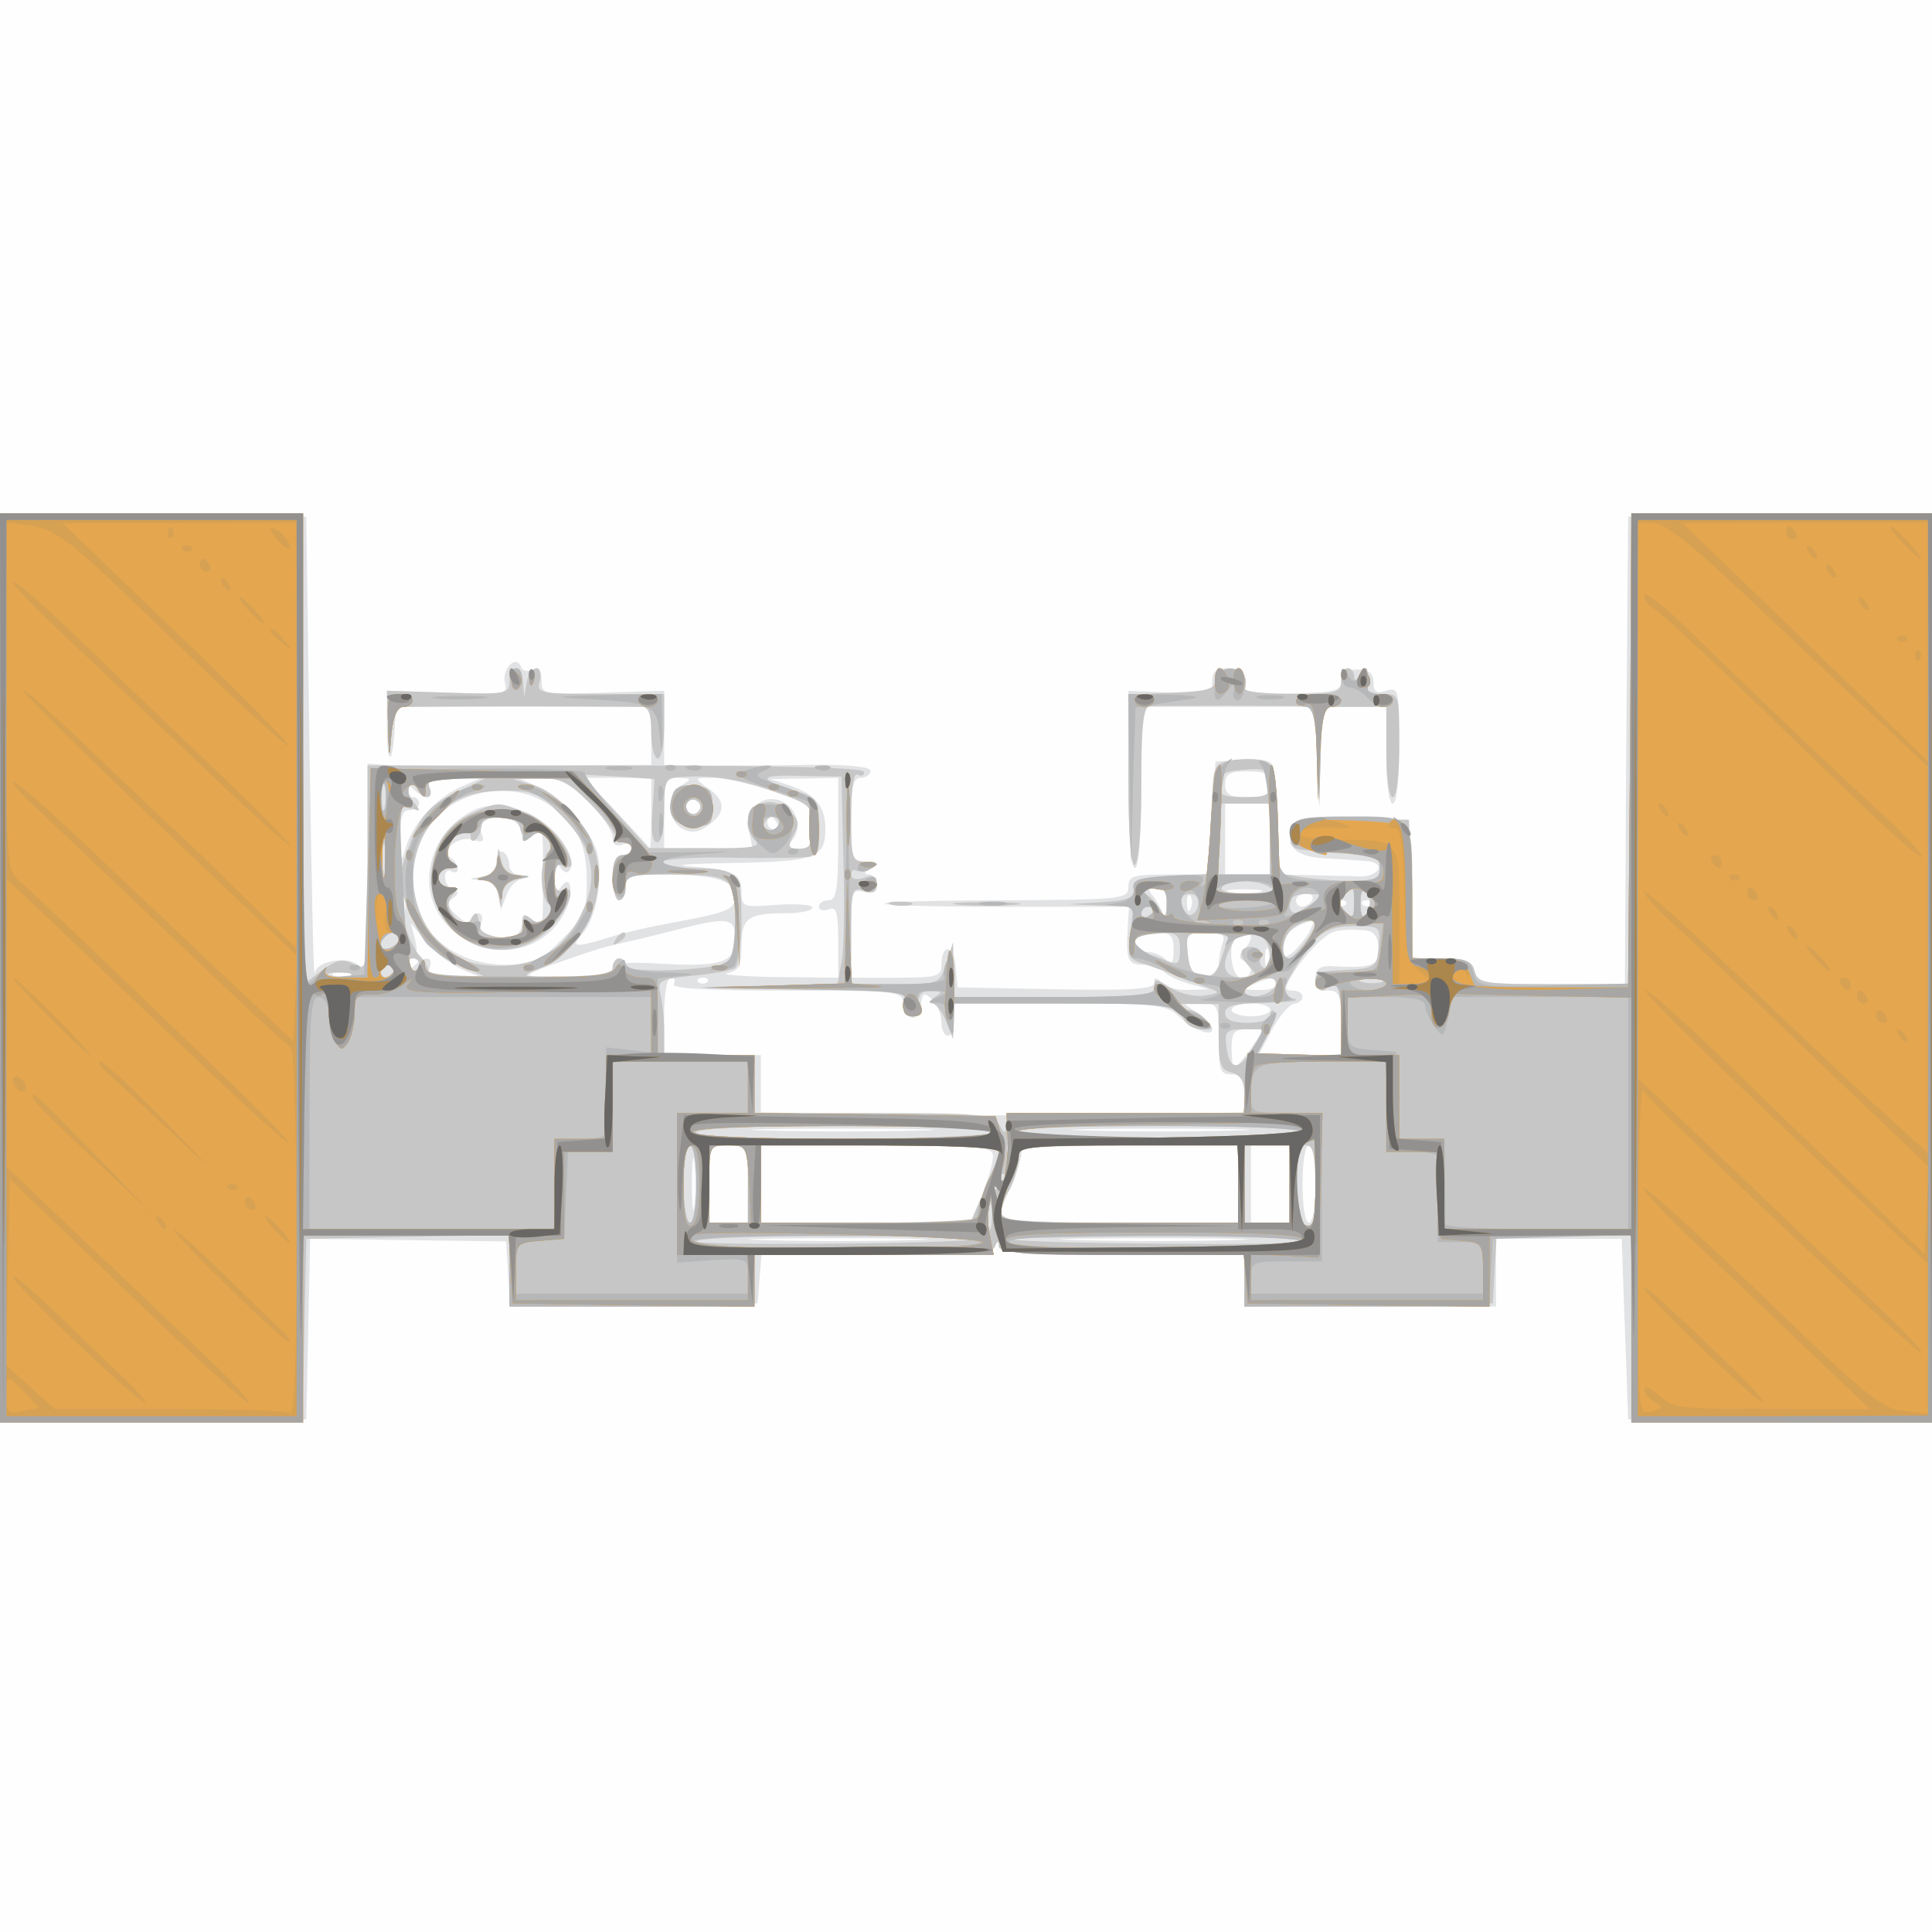
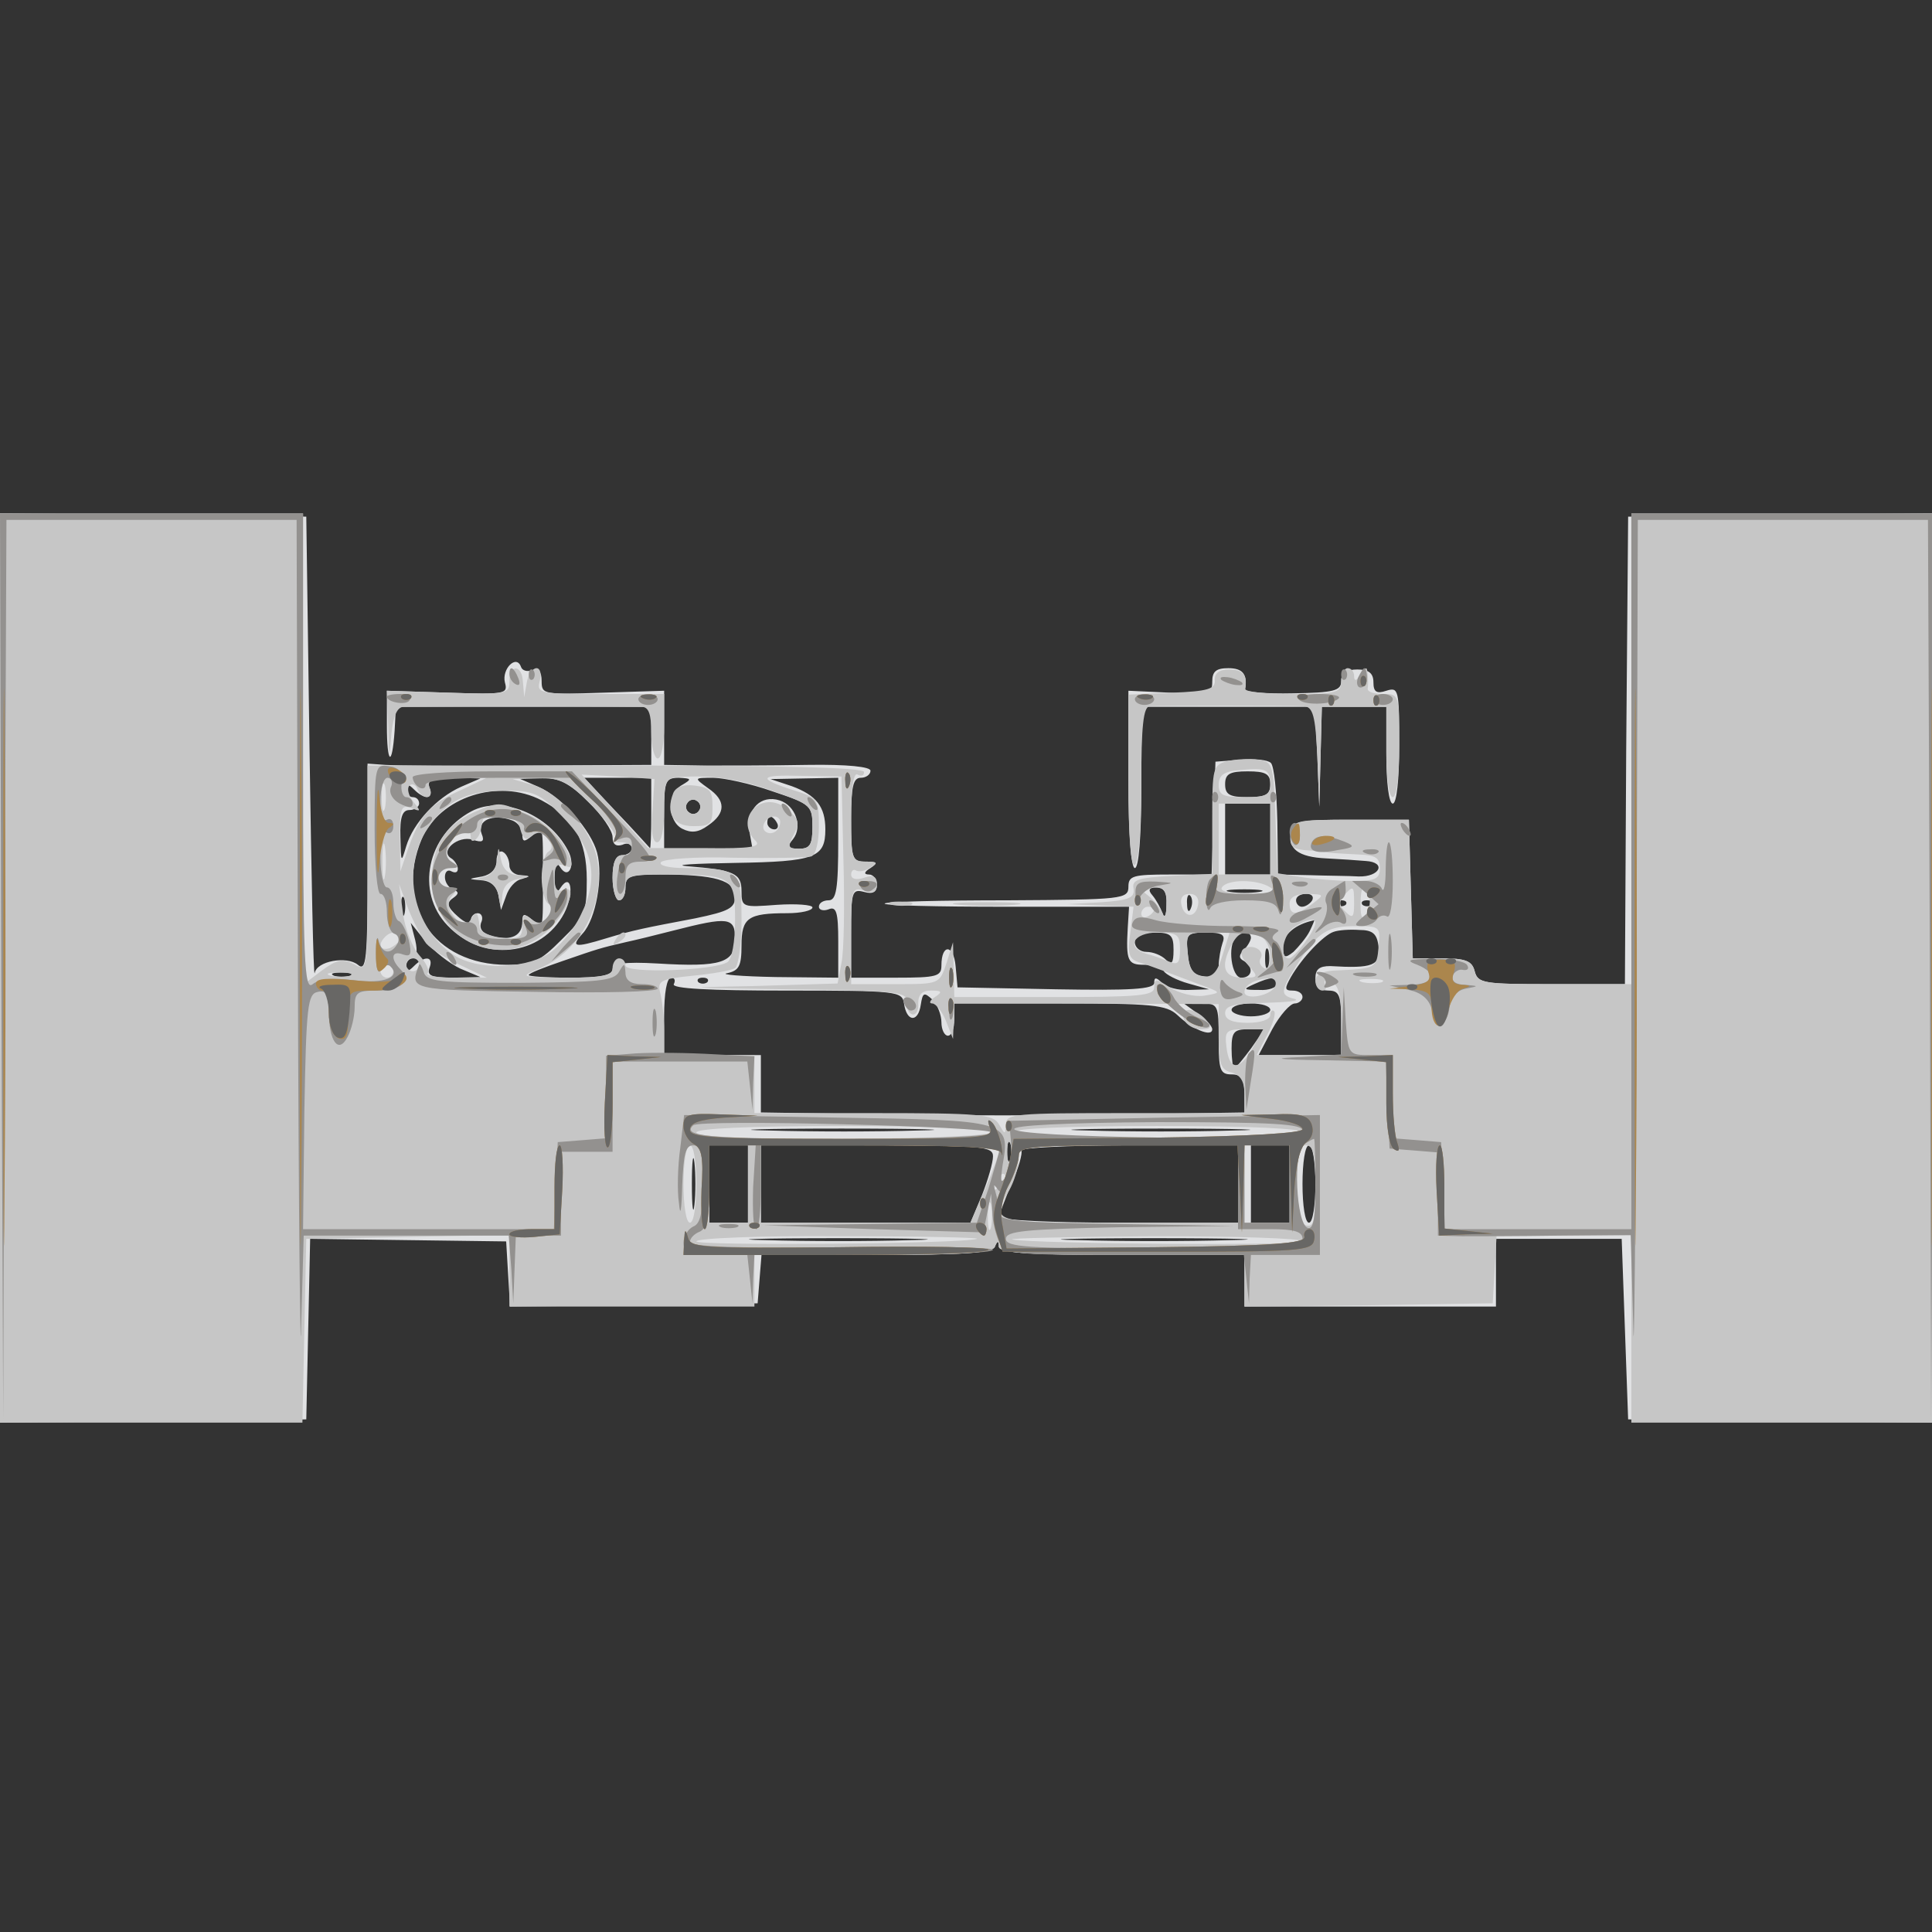
<svg xmlns="http://www.w3.org/2000/svg" width="800" height="800">
  <rect width="100%" height="100%" fill="#333333" stroke="none" />
  <g>
    <svg width="800" height="800" />
    <svg width="800" height="800" version="1.0" viewBox="0 0 800 800">
      <g fill="#fefefe" transform="matrix(.267 0 0 -.267 0 800)">
-         <path d="M0 1500V0h3000v3000H0V1500z" />
-       </g>
+         </g>
    </svg>
    <svg width="800" height="800" version="1.0" viewBox="0 0 800 800">
      <g fill="#e1e2e4" transform="matrix(.267 0 0 -.267 0 800)">
        <path d="M0 1495V790l238 2 237 3 3 140 3 140 152-2 152-2 3-51 3-50 192 2 192 3 3 38 3 37h179c133 0 180 3 183 13 4 10 6 9 6 0 1-10 46-13 191-13h190v-80h390v105h195l5-140 5-140 238-3 237-2v1410l-237-2-238-3-3-362-2-363h-114c-105 0-114 1-119 20-4 16-14 20-51 20h-45l-3 108-3 107h-90c-79 0-90-2-93-19-5-26 11-39 55-41 21-1 49-3 61-4 33-2 22-25-11-24-15 1-49 1-76 2l-49 1-1 82c-1 45-5 86-10 91s-26 7-47 5l-39-3-3-87-3-88h-64c-58 0-65-2-65-19 0-19-9-20-187-21-103 0-189-2-191-5-3-3 81-5 187-5h192l-2-32c-3-52 0-58 25-58 14 0 28-4 31-10 3-5 20-14 38-19l32-9-31-1c-16-1-35 4-42 11-9 9-12 9-12 0 0-10-37-12-152-10l-153 3-3 33c-3 34-22 35-22 1 0-17-7-19-70-19h-70v69c0 64 1 69 20 64 14-4 20 0 20 11 0 9-6 16-12 16-9 0-8 4 2 10 12 8 11 10-7 10-22 0-23 4-23 65 0 51 3 65 15 65 8 0 15 5 15 11s-35 10-98 9c-53-1-125-1-159-1l-63 1v115l-95-3c-92-3-95-3-95 18 0 15-5 20-14 17-8-3-16-1-18 5-7 20-30-3-25-24 5-18 1-19-89-16l-94 3v-54c0-60 8-66 12-8l2 37h396v-90l-192-1c-106-1-205 0-220 1l-28 2v-162c0-143-2-161-15-150-17 14-64 6-67-13-2-6-5 150-8 348l-5 360-237 3-238 2v-705zm1970 285c0-16-7-20-35-20s-35 4-35 20 7 20 35 20 35-4 35-20zm-1255-4c-38-17-74-56-85-92-8-27-8-26-9 14-1 31 3 42 14 42 8 0 15 5 15 10 0 6-4 10-10 10-5 0-10 5-10 12 0 9 3 9 12 0 17-17 31-15 24 3-4 12 3 15 37 15l42-1-30-13zm197-23c21-20 38-45 38-55 0-11 5-15 15-12 8 4 15 1 15-5s-7-11-15-11c-10 0-15-11-15-35 0-19 5-35 10-35 6 0 10 9 10 20 0 18 7 20 54 20 85 0 116-9 116-34 0-18-9-23-62-34-79-15-95-18-138-31-49-15-56-14-36 8s32 87 22 125c-9 34-54 86-91 102l-30 13 35 1c26 0 43-8 72-37zm98-20c0-31-1-54-2-52-2 2-25 28-53 57l-49 52h104v-57zm48 46c-24-13-23-56 0-68 14-7 25-6 40 5 28 19 28 39 0 58-22 16-22 16 8 16 16 0 58-9 92-21 60-20 62-22 62-55 0-28-4-34-21-34-18 0-19 3-9 15 15 19 4 52-21 60-29 9-51-13-47-47l5-28h-137v55c0 50 2 55 23 55 20-1 20-2 5-11zm242-84c0-78-3-95-15-95-8 0-15-4-15-10 0-5 7-7 15-4 12 5 15-4 15-50v-56l-97 1c-54 1-88 4-75 6 18 4 22 11 22 43 0 43 10 50 71 50 21 0 39 4 39 9 0 4-25 6-55 4-53-4-55-4-55 21 0 28-11 33-85 39-22 2 12 4 75 5 124 2 140 8 140 52 0 35-14 53-52 67l-33 11 53 1 52 1v-95zm-460 60c49-26 70-61 70-123 0-50-3-58-39-93-34-34-44-39-85-39-113 0-175 92-132 195 28 65 119 95 186 60zm244-16c-3-5-10-7-15-3-5 3-7 10-3 15 3 5 10 7 15 3 5-3 7-10 3-15zm886-44v-55h-70v110h70v-55zm-765 25c3-5 1-10-4-10-6 0-11 5-11 10 0 6 2 10 4 10 3 0 8-4 11-10zm604-127c0-16-3-22-6-13-3 8-10 21-16 28-7 8-5 12 7 12 11 0 16-8 15-27zm144 20c-13-2-33-2-45 0-13 2-3 4 22 4s35-2 23-4zm-1326-35c-3-7-5-2-5 12s2 19 5 13c2-7 2-19 0-25zm1220 10c-3-8-6-5-6 6-1 11 2 17 5 13 3-3 4-12 1-19zm188 12c-3-5-10-10-16-10-5 0-9 5-9 10 0 6 7 10 16 10 8 0 12-4 9-10zm52-7c-4-3-10-3-14 0-3 4 0 7 7 7s10-3 7-7zm40 0c-4-3-10-3-14 0-3 4 0 7 7 7s10-3 7-7zm-987-53c0-37-22-44-120-38-52 3-70 0-70-9s-19-13-65-13c-36 0-65 2-65 4 0 3 24 12 53 22 55 19 58 20 97 29 14 3 47 11 74 18 86 22 96 21 96-13zm891 12c-5-10-17-24-25-32-14-11-16-9-16 9s19 34 48 40c1 1-2-7-7-17zm-1317-58 31-13-42-1c-34 0-41 3-37 15 7 18-7 20-24 3-9-9-12-9-12 0 0 7 5 12 10 12 6 0 8 11 4 28l-7 27 23-29c13-15 37-34 54-42zm1424 33c3-28-9-33-75-29-17 0-23-5-23-19 0-12 7-19 20-19 17 0 20-7 20-50v-50h-128l21 40c12 22 28 40 35 40 6 0 12 5 12 10 0 6-7 10-15 10-13 0-13 3-3 21 18 31 51 65 66 70 8 3 26 4 40 3 21 0 28-6 30-27zm-318-4c0-21-3-24-12-15-7 7-20 12-30 12s-18 7-18 15c0 10 10 15 30 15 26 0 30-4 30-27zm76 11c-3-9-6-25-6-36 0-14-6-19-22-16-18 2-24 11-26 36-3 30-1 32 28 32 25 0 31-3 26-16zm44 8c0-4-5-13-11-19-8-8-8-13 0-17 16-10 13-26-4-26-15 0-22 50-8 63 9 10 23 9 23-1zm27-44c-3-7-5-2-5 12s2 19 5 13c2-7 2-19 0-25zm-1424-15c-7-2-19-2-25 0-7 3-2 5 12 5s19-2 13-5zm502-13c-4-7 56-10 174-10 173 0 180-1 183-20 4-29 22-30 26-2 3 19 5 20 18 8 8-8 14-24 14-35 0-12 5-21 10-21 6 0 10 11 10 25v25h163c143 0 166-2 183-18 23-22 54-35 54-22 0 5-10 16-22 24l-22 16h27c26 0 27-2 27-55 0-48 2-55 20-55 15 0 20-7 20-30v-29l-187-3c-104-2-272-2-375 0l-188 3v89h-150v60c0 36 4 60 11 60 5 0 7-4 4-10zm52 3c-4-3-10-3-14 0-3 4 0 7 7 7s10-3 7-7zm883-3c0-5-12-10-27-9-25 0-26 1-8 9 27 12 35 12 35 0zm-10-40c0-5-13-10-30-10-16 0-30 5-30 10 0 6 14 10 30 10 17 0 30-4 30-10zm-30-60c-12-16-23-30-26-30-2 0-4 14-4 30 0 26 4 30 26 30h25l-21-30zm-517-127c-62-2-165-2-230 0-65 1-14 3 112 3 127 0 180-2 118-3zm490 0c-62-2-164-2-225 0-62 1-12 3 112 3s174-2 113-3zm-346-45c-3-7-5-2-5 12s2 19 5 13c2-7 2-19 0-25zm-490-70c-2-18-4-4-4 32s2 50 4 33c2-18 2-48 0-65zm83 32v-60h-60v120h60v-60zm380 43c0-10-8-37-17-60l-18-43h-325v120h180c164 0 180-2 180-17zm380-43v-60h-185c-102 0-185 4-185 9s9 28 19 52c11 24 17 47 15 51-3 4 72 8 165 8h171v-60zm80 0v-60h-60v120h60v-60zm40 0c0-33-4-60-10-60s-10 27-10 60 4 60 10 60 10-27 10-60zm-627-87c-62-2-164-2-225 0-62 1-12 3 112 3s174-2 113-3zm495 0c-65-2-171-2-235 0-65 1-12 3 117 3s182-2 118-3zM731 1738c-69-37-87-125-37-177 55-58 146-48 181 19 16 31 11 65-6 39-6-10-9-5-9 16s3 26 9 16c13-20 24 4 12 26-30 57-103 86-150 61zm63-14c9-3 16-13 16-21 0-13 3-13 15-3 18 15 17 18 17-65s1-80-17-65c-12 10-15 10-15-3 0-22-17-30-45-23-16 4-22 11-19 21 4 8 1 15-5 15s-11-5-11-12c0-6-9-3-20 7-16 14-18 21-8 28s10 10 1 14c-7 2-13 11-13 19 0 9 5 12 10 9 6-3 10-2 10 4 0 5-5 13-10 16-19 11 10 36 33 29 15-5 19-3 14 9-8 21 17 32 47 21zm-24-63c0-12-8-21-22-24-23-4-23-4-1-6 14-1 23-9 26-23l4-23 8 22c4 12 14 24 24 26 14 4 14 5-1 6-10 0-18 7-18 15s-4 18-10 21c-5 3-10-3-10-14zm1110 278c0-19-5-20-65-17l-65 3v-137c0-85 4-138 10-138s10 48 10 125v125h269l4-77 3-78 2 78 2 77h100v-75c0-43 4-75 10-75s10 37 10 91c0 86-1 90-20 84-15-5-20-2-20 13 0 14-7 20-25 20-17 0-25-6-25-18 0-15-11-18-75-19-41-1-75 2-74 6 4 24-4 33-26 33-19 0-25-5-25-21z" />
      </g>
    </svg>
    <svg width="800" height="800" version="1.0" viewBox="0 0 800 800">
      <g fill="#c6c6c6" transform="matrix(.267 0 0 -.267 0 800)">
        <path d="M0 1495V790h469l3 143 3 142 158 3 157 3V970h380v80h184c138 0 186 3 189 13 4 10 6 9 6 0 1-10 46-13 191-13h190v-80l193 2 192 3 3 53 3 52h209V790h470v1410h-470v-730h-119c-110 0-119 1-124 20-4 16-14 20-51 20h-45l-3 108-3 107h-90c-86 0-90-1-93-22-3-18 2-23 20-25 13-1 30-2 38-4 8-1 30-2 48-3 25-1 32-5 32-21 0-17-7-20-42-20-24 0-60 3-80 6l-37 6-3 87c-3 82-4 86-27 89-12 2-34 1-47-2-23-6-24-10-24-91v-84l-62-3c-53-3-63-6-60-20 2-14-7-18-50-21l-53-3 52-2 51-2-5-40c-5-33-2-41 13-46 17-5 56-20 109-40 18-7 17-8-8-12-16-2-39 4-53 13-21 14-24 14-24 0 0-13-23-15-155-15h-155l-1 43-1 42-10-32c-11-33-11-33-79-33h-69v76c0 71 1 75 20 69 14-5 20-2 20 10s-6 15-20 10c-12-4-20-2-20 5 0 6 4 9 8 6 4-2 14-1 22 5 12 7 10 9-7 9-22 0-23 4-23 71 0 44 4 68 10 64 6-3 10-2 10 4 0 7-129 10-385 10H570v-160c0-160 0-160-21-148-18 9-27 7-50-10l-29-22v731H0v-705zm1970 284c0-16-7-19-40-19s-40 3-40 19c0 15 8 21 33 23 41 4 47 1 47-23zm-958-40c-3-31 0-49 7-49s11 20 11 50c0 45 2 50 23 51 51 4 95-3 150-23 54-19 57-22 57-54 0-28-4-34-20-34-18 0-19 3-9 22 10 18 8 24-11 40-38 31-83-15-48-50 9-9-8-12-77-11h-90l-51 57-52 57 57-3 56-4-3-49zm296-75c2-71 1-143-3-161l-6-32-132-4c-116-2-109-3 54-5 170-2 186-4 185-19-1-10 4-19 9-20 6-1 10 7 9 17 0 14 6 20 20 20 17 0 18-2 6-10-8-5-10-10-4-10 5 0 15-12 21-27l11-28 1 28 1 27h205l205-1v-51c0-41 3-51 20-55 14-4 20-14 20-34v-29h-185c-169 0-185-1-185-17-1-17-1-17-11 0-9 15-29 17-194 17h-185v90h-140v38c0 20-3 46-6 58-5 19 0 22 50 27 31 3 60 8 66 12 5 3 10 37 10 74 0 77-4 81-88 81-24 0-41 4-37 9 3 5 54 9 113 7 59-1 113 0 120 2s12 22 12 47c0 41-2 44-37 55-60 19-57 25 10 23l62-1 3-128zm-711 79c-3-10-5-2-5 17s2 27 5 18c2-10 2-26 0-35zm118 28c-47-21-63-38-81-88l-13-38-1 52c0 46 2 52 18 46 15-6 15-5 3 10-8 10-10 21-6 25s10 1 12-5c3-7 9-13 15-13s8 7 4 15c-4 12 4 15 42 15h47l-40-19zm203-24c23-24 39-46 36-50-4-4 0-7 9-7 10 0 17-4 17-10 0-5-7-10-15-10-10 0-15-11-15-35 0-19 5-35 10-35 6 0 10 9 10 20 0 18 7 20 63 20 103 0 107-3 107-71 0-33-5-61-12-65-21-13-158-18-158-5 0 6-4 11-10 11-5 0-10-7-10-15 0-12-15-15-72-15-73 1-73 1-40 15 63 27 101 100 88 169-9 46-58 103-100 115l-31 9 40 1c35 1 47-5 83-42zm-48-15c50-50 60-96 31-154-11-24-35-52-52-62-40-23-110-24-145-1-63 41-83 134-41 196 29 43 60 59 121 59 43 0 53-4 86-38zm1100-37v-55h-80v110h80v-55zm-760 27c0-13-12-22-22-16s-1 24 13 24c5 0 9-4 9-8zm-613-84c-2-13-4-3-4 22s2 35 4 23c2-13 2-33 0-45zm1373-18c11-7 2-10-33-10-30 0-46 4-42 10 8 13 55 13 75 0zm-1309-87c8-9 32-24 54-34l40-19h-49c-27 0-46 3-43 7 4 3-2 16-12 27-11 12-23 41-26 66l-6 45 14-38c8-20 21-45 28-54zm1148 60c0-17-3-22-6-13-4 8-13 20-22 27-14 11-13 12 7 13 18 0 22-5 21-27zm291 2c0-21-2-24-13-13-10 9-11 16-3 25 15 17 16 16 16-12zm23 12c3-8 1-20-4-28-6-10-9-7-9 14 0 29 5 35 13 14zm-265-14c-4-22-22-20-26 1-2 10 3 16 13 16s15-7 13-17zm178 2c-25-19-36-19-36 0 0 10 10 15 28 15 26-1 26-1 8-15zm-246-9c0-3-4-8-10-11-5-3-10-1-10 4 0 6 5 11 10 11 6 0 10-2 10-4zm250-21c0-12-33-55-41-55-16 0-9 39 9 49 19 12 32 14 32 6zm98-37c-3-34-4-34-70-37-18-1-28-7-28-16 0-8 5-15 11-15 5 0 7 4 4 10s1 7 9 4c12-5 16-21 16-60v-54h-131l16 31c9 17 14 33 11 37-3 3-6 0-6-6 0-7-15-12-35-12-24 0-35 5-35 15 0 12 14 15 63 16 34 1 54 3 45 6-21 5-22 11-5 39 37 62 51 73 95 74 43 0 43 0 40-32zm-1518 13c0-5-7-11-15-15-15-5-20 5-8 17 9 10 23 9 23-2zm1210-17c0-21-3-25-17-19-10 4-26 10-35 12-33 10-20 33 17 33 31 0 35-3 35-26zm66-9c-8-27-16-35-31-33s-21 12-23 36c-3 30-2 32 31 32h34l-11-35zm58 29c9-3 16-17 16-31s-4-22-10-18-8 10-5 15c7 12-12 23-26 15-7-5-4-14 7-26 16-18 16-19-9-19-29 0-35 17-17 51 11 20 19 23 44 13zm-1304-44c0-5-4-10-10-10-5 0-10 5-10 10 0 6 5 10 10 10 6 0 10-4 10-10zm-40-10c0-5-4-10-10-10-5 0-10 5-10 10 0 6 5 10 10 10 6 0 10-4 10-10zm-67-7c-7-2-21-2-30 0-10 3-4 5 12 5 17 0 24-2 18-5zm1435-15c-5-16-48-24-48-10 0 11 17 20 38 21 8 1 12-5 10-11zm165 5c-7-2-21-2-30 0-10 3-4 5 12 5 17 0 24-2 18-5zm-201-103c-20-35-36-34-40 3-3 24 0 27 27 27h30l-17-30zm-402-129c0-6-95-10-230-11-152 0-230 3-230 10 0 6 79 10 230 10 135 0 230-4 230-9zm480-1c0-14-437-13-445 1-4 5 83 9 219 9 149 0 226-4 226-10zm-453-42c-3-7-5-2-5 12s2 19 5 13c2-7 2-19 0-25zm-487-38c0-33-4-60-10-60s-10 27-10 60 4 60 10 60 10-27 10-60zm80 0v-60h-60v120h60v-60zm390 53c0-5-10-32-22-60l-23-53h-325v120h185c102 0 185-3 185-7zm370-53v-60h-185c-198 0-199 0-170 50 8 14 14 35 15 48 0 22 0 22 170 22h170v-60zm80 0v-60h-70v120h70v-60zm40-5c0-53-3-63-15-59-11 5-15 22-15 65 0 46 3 59 15 59s15-14 15-65zm-489 2c-10-9-11-8-5 6 3 10 9 15 12 12s0-11-7-18zm-14-64c-3-10-5-2-5 17s2 27 5 18c2-10 2-26 0-35zm-22-18c-23-8-435-11-435-4 0 5 100 9 223 8 122 0 218-2 212-4zm505-4c0-7-413-4-450 3-8 2 90 4 218 5 127 0 232-3 232-8zm-976 695c-12-31 0-51 31-51 27 0 30 3 30 30 0 25-4 30-28 33-17 2-29-2-33-12zm40-27c-3-5-10-7-15-3-5 3-7 10-3 15 3 5 10 7 15 3 5-3 7-10 3-15zm752-324c4-8 15-15 26-15 17 0 18 3 8 15-7 8-19 15-26 15-8 0-11-6-8-15zm-882 123c-4-7-3-8 4-4s12 9 12 12c0 8-9 4-16-8zm-220 198c-43-19-64-53-64-101 0-100 113-149 183-79 29 29 43 69 21 60-10-4-14 2-14 19 0 18 4 23 15 19 11-5 14-2 9 12-11 30-37 56-71 70-39 17-40 17-79 0zm73-26c4-15 9-18 18-10 9 7 16 6 24-4s9-16 1-21c-5-3-10-21-10-40s5-37 10-40c8-5 7-11-1-21-9-11-15-11-25-3-11 9-14 7-14-10 0-19-5-22-32-19-18 2-34 9-34 16-3 25-5 27-14 12-9-13-12-12-25 4-11 14-12 23-4 33 9 10 8 13-5 13-9 0-16 7-16 15s8 15 18 15c13 0 14 2 3 9-10 7-11 13-2 30 13 23 31 28 31 9 0-13 14-2 16 13 1 5 2 11 3 14 0 3 13 5 27 5 18 0 28-6 31-20zm-36-47c0-12-9-24-18-26-16-4-16-5-1-6 9 0 19-11 21-23 4-23 4-23 6-1 1 14 9 23 24 26 22 4 22 4 0 6-14 1-23 9-26 24-4 22-4 22-6 0zm19 276c0-19-5-20-95-17l-95 3 2-55c1-50 2-51 5-12 3 28 9 42 19 42 8 0 91 1 184 1 94 0 177-1 185-1 11 0 15-11 15-40 0-22 5-40 10-40 6 0 10 23 10 50v50h-99c-94 0-99 1-94 20 3 11 1 20-5 20s-13-10-15-22l-4-23-2 23c-1 28-21 29-21 1zm1094 2c1-13-11-17-66-19l-68-3v-135c0-88 4-133 10-129s10 57 10 126c0 88 3 119 13 120 17 1 218 1 239 0 14-1 18-14 21-78l3-78 2 78 2 77h100v-70c0-40 4-70 10-70s10 33 10 80c0 79 0 80-25 80-14 0-24 3-24 8 1 4 1 14 0 22-1 13-2 13-11 0-6-10-10-11-10-2 0 6-4 12-10 12-5 0-10-9-10-20 0-18-7-20-75-20-41 0-74 3-74 8 4 21-3 30-25 30-15 0-23-6-22-17zm-501-348c9-2 23-2 30 0 6 3-1 5-18 5-16 0-22-2-12-5zm105 0c23-2 61-2 85 0 23 2 4 4-43 4s-66-2-42-4z" />
      </g>
    </svg>
    <svg width="800" height="800" version="1.0" viewBox="0 0 800 800">
      <g fill="#b6b7b8" transform="matrix(.267 0 0 -.267 0 800)">
-         <path d="M0 1495V790h470v290h320V970h380v80h371l-7 36c-4 24-1 47 11 75 14 30 16 46 9 71l-10 33-187 3-187 2v90h-150v119l38 4c25 2 16 4-25 5-43 1-63 6-63 15-1 7-5 6-14-5-11-15-32-17-154-16-124 0-142 2-143 17 0 10-2 11-6 4-8-21-21-15-22 10 0 12-4 71-7 131-5 84-4 107 6 101 9-5 10-2 5 14-7 22 10 30 18 9 3-8 6-6 6 4 1 15 14 17 113 17l113-1 37-39c21-22 36-44 33-50-4-5 1-9 9-9 9 0 16-4 16-10 0-5-7-10-15-10-17 0-21-55-5-65 6-3 10 3 10 14 0 19 6 21 73 23 69 1 70 1 22 8-61 7-43 18 40 23 37 3 29 3-20 2l-80-1-50 58c-28 33-49 62-48 66s-74 7-165 6l-167-1-5-159-5-159-34-3c-25-3-31 0-26 10 3 7 0 5-8-4-8-10-17-18-21-18-3 0-6 164-6 365v365H0v-705zm597 248c-3-10-5-2-5 17s2 27 5 18c2-10 2-26 0-35zm0-100c-2-16-4-5-4 22 0 28 2 40 4 28 2-13 2-35 0-50zm23-102c0-5-7-11-15-15-15-5-20 5-8 17 9 10 23 9 23-2zm-6-46c-7-16-24-21-24-6 0 8 7 13 27 20 1 1 0-6-3-14zm-102-82c2-26 8-38 18-38s16 12 18 38l3 37h459v-86l-35 4-35 4-1-63c-1-35-1-67 0-71 0-5-17-8-39-8h-40v-140H480v180c0 150 2 180 14 180 10 0 16-13 18-37zm648-103v-40h-110v-232l55 4c54 3 55 3 55-24v-28H800v39c0 39 1 40 38 43l37 3 3 68 3 67h69v140h210v-40zm380-70c0-6-83-10-229-10-143 0-232 4-236 10-4 7 75 10 229 10 151 0 236-4 236-10zm-460-80c0-33-4-60-10-60s-10 27-10 60 4 60 10 60 10-27 10-60zm80 0v-60h-60v120h60v-60zm390 51c0-5-9-28-19-52-11-24-17-47-15-51 3-4-72-8-165-8h-171v120h185c102 0 185-4 185-9zm-30-141c0-6-80-10-219-10-136 0-222 4-226 10-4 7 72 10 219 10 144 0 226-4 226-10zm1010 766v-365l-120-3c-116-3-119-2-125 20-5 19-12 22-50 22h-45v104c0 121 4 116-106 116-59 0-76-3-81-16-7-18 3-29 36-39 17-5 21-4 16 5-6 9-3 9 13 1 11-6 32-11 46-11 19 0 26-5 26-20 0-18-7-20-64-20-97 0-96-1-96 95 0 68-3 84-16 89s-14 3-7-6c6-7 11-48 12-90l1-78h-80l1 78c1 42 6 84 13 92 10 13 9 13-6 1-15-11-18-29-18-97 0-52-4-85-12-90-7-5-8-3-3 5 5 10-7 12-51 9-48-3-58-6-56-20 2-10-6-18-20-21l-23-4 23-2c20-1 22-4 16-41-5-33-4-40 9-40 9 0 31-9 49-20s43-20 55-20c36 0 36-18 1-23-18-2 8-4 57-5 55-1 85 2 76 7-7 5-10 14-7 20 4 6 2 11-3 11-6 0-11-7-11-15 0-9-9-15-25-15-14 0-25 4-25 8 0 10 44 32 63 32 7 0 24 17 38 37 22 31 31 36 70 37l44 1-4-37c-3-35-6-38-35-39-17-1-39-1-48 0-11 2-18-5-18-14 0-12 6-15 20-10 18 6 20 2 20-49v-56h-131l16 30c19 36 19 45 1 28-8-7-12-16-10-19s-3-15-11-25-15-38-15-61v-43h-369l2-47c0-27-5-62-13-80-10-23-11-40-4-60l9-28 188-3 187-2v-80h379l3 53 3 52 108 3 107 3V790h470v1410h-470v-364zm-555-216c4-6-14-10-47-10-38 0-49 3-38 10 20 13 77 13 85 0zm-165-27c0-14-1-24-3-22-1 2-11 14-21 27-19 22-19 22 2 22 17 0 22-6 22-27zm50-3c0-10 6-21 13-23 6-3 7-6 1-6-21-2-47 26-41 43 8 21 27 12 27-14zm185 20c3-5-8-16-26-25-17-9-29-13-27-8 3 4 8 16 11 26 7 18 32 23 42 7zm55-15c0-21-2-24-13-13-10 9-11 16-3 25 15 17 16 16 16-12zm31-5c-3-3-9-9-13-14-5-5-8 3-8 18 0 22 2 25 14 14 8-7 11-15 7-18zm-156 5c-23-8-85-10-85-3 0 4 21 8 48 7 26 0 43-2 37-4zm-185-9c0-3-4-8-10-11-5-3-10-1-10 4 0 6 5 11 10 11 6 0 10-2 10-4zm137-23c-4-3-10-3-14 0-3 4 0 7 7 7s10-3 7-7zm40 0c-4-3-10-3-14 0-3 4 0 7 7 7s10-3 7-7zm73-1c0-13-30-52-41-52-17 0-10 48 9 53 28 8 32 7 32-1zm-136-24c-6-10-5-10 7-1 8 6 26 11 40 10 21-2 25-6 21-27-3-14-10-28-16-32-23-15-101-8-148 15-71 33-63 47 28 47 57 0 73-3 68-12zm246-68c0-5-11-10-24-10-14 0-28 5-31 10-4 6 7 10 24 10s31-4 31-10zm60-33c0-7 7-22 15-33 13-18 14-17 21 14l7 32h272v-360h-142c-79 0-142 3-142 8 1 4 1 35 0 70l-1 62h-69l-3 68-3 67-37 3c-37 3-38 4-38 43v39h60c43 0 60-4 60-13zm-60-157v-70h40c22 0 39-3 39-7-1-5-1-36 0-70l1-63h35c34 0 35-1 35-40v-40h-360v25c0 24 3 25 55 25h55v230h-55c-52 0-55 2-55 24 0 54 5 56 111 56h99v-70zm-130-40c0-6-80-10-219-10-136 0-222 4-226 10-4 7 72 10 219 10 144 0 226-4 226-10zm20-80c0-58-3-68-15-64-11 5-15 22-15 64 0 52 4 62 28 69 1 1 2-30 2-69zm-120 0v-60h-372l5 23c3 12 12 39 19 60l13 37h335v-60zm80 0v-60h-70v120h70v-60zm20-90c0-6-81-10-224-10-139 0-227 4-231 10-4 7 73 10 224 10 147 0 231-4 231-10zm-84 451c-4-5-2-12 3-15 5-4 12-2 15 3 4 5 2 12-3 15-5 4-12 2-15-3zM793 1941c0-11 5-17 9-15 11 7 10 34-1 34-6 0-9-9-8-19zm28 3c0-11 3-14 6-6 3 7 2 16-1 19-3 4-6-2-5-13zm1063-10c-2-29 4-30 22-6 13 16 14 16 8 0-3-10-1-18 5-18s11 11 11 24c0 34-44 34-46 0zm196 14c0-10 6-18 14-18 7 0 19-7 26-15 14-17 40-20 40-5 0 6-9 10-20 10s-19 3-19 8c1 4 1 14 0 22-1 13-2 13-11 0s-11-13-20 0c-8 13-10 12-10-2zm-1478-80c1-51 2-51 5-10 3 28 9 42 19 42 8 0 14 5 14 10 0 6-9 10-20 10-18 0-20-6-18-52zm75 45c18-2 50-2 70 0 21 2 7 4-32 4-38 0-55-2-38-4zm218 0c118-6 123-8 128-56 4-36 4-35 4 11l-1 52-95-2c-64-1-76-3-36-5zm857-125 2-133 3 122 4 122 32 5c18 3 43 7 57 9 14 3-3 5-37 6l-63 1 2-132zm201 125c9-2 25-2 35 0 9 3 1 5-18 5s-27-2-17-5zm57-3c0-5 7-10 15-10 11 0 15-17 18-72l3-73 2 73c2 56 5 72 17 72 8 0 15 5 15 10 0 6-16 10-35 10s-35-4-35-10zM943 1803c9-2 25-2 35 0 9 3 1 5-18 5s-27-2-17-5zm90 0c4-3 10-3 14 0 3 4 0 7-7 7s-10-3-7-7zm35 0c7-3 16-2 19 1 4 3-2 6-13 5-11 0-14-3-6-6zm87-2c-16-6-8-12 40-28l60-20v-41c0-23 3-42 8-42 12 0 8 77-5 87-7 6-31 16-53 23-34 11-37 14-20 21 12 5 14 8 5 8-8 0-24-4-35-8zm113 2c7-3 16-2 19 1 4 3-2 6-13 5-11 0-14-3-6-6zm44-165-2-167-132-4c-121-2-116-3 49-5 176-2 181-3 176-22-4-14 0-20 12-20s15 5 10 20c-5 17-2 20 22 19 25 0 26-1 8-9s-18-9-2-9c10-1 16-4 14-8-3-5-1-17 4-28 7-17 8-17 8 8l1 27h168c156 0 170-2 187-20 10-11 25-20 34-20 12 0 12 3 3 13-7 6-17 12-21 12-5 0-19 11-31 25-14 17-23 21-26 13-4-10-46-13-160-13h-154v38c-1 30-3 34-11 19-5-9-7-22-4-27 4-6-22-10-69-10h-76l-3 168-3 167-2-167zm-616 123c-91-60-89-208 3-256 17-8 36-15 43-15 7 1-1 7-17 14-17 7-43 28-58 45-22 27-27 42-27 86 0 46 5 59 31 90 17 19 45 39 63 44 20 6 24 9 11 10-11 0-33-8-49-18zm141 0c28-13 48-32 62-58 11-21 20-32 21-25 1 35-73 102-112 102-7 0 6-9 29-19zm184 3c0-11 3-14 6-6 3 7 2 16-1 19-3 4-6-2-5-13zm23 2c-12-31 0-51 31-51 27 0 30 3 30 30 0 25-4 30-28 33-17 2-29-2-33-12zm46-21c0-8-4-15-9-15-13 0-22 16-14 24 11 11 23 6 23-9zm77-1c-13-13-7-41 13-59 18-16 20-16 35-1 24 24 15 60-15 64-14 2-29 0-33-4zm41-25c-2-6-8-10-13-10s-11 4-13 10 4 11 13 11 15-5 13-11zm-507-10c-82-82 7-219 114-175 34 15 65 50 65 76 0 13-1 13-10 0-7-11-10-7-10 18 0 20 4 31 10 27 23-14 8 29-19 56-24 23-38 29-74 29-37 0-51-6-76-31zm111-3c-3-16-1-18 11-8 11 10 17 9 26-2 7-8 8-17 3-20-10-6-10-72 1-82 11-11-13-33-29-27-8 3-14-1-14-11 0-12-10-16-36-16-29 0-35 3-30 16 4 12 1 14-13 9-26-8-51 32-30 46 11 7 10 9-3 9-10 0-18 7-18 15s8 15 18 15c13 0 14 2 3 9-17 11 4 55 24 47 7-2 16 2 19 10 4 10 17 14 38 12 26-2 32-7 30-22zm-41-48c0-9-9-19-18-21-16-4-16-5-1-6 9 0 19-9 21-18 4-16 5-16 6-1 0 9 11 19 24 21 22 4 22 4 0 6-12 0-24 9-26 19-4 15-5 15-6 0zm251 57c0-16 2-22 5-12 2 9 2 23 0 30-3 6-5-1-5-18zm201-42c4-3 10-3 14 0 3 4 0 7-7 7s-10-3-7-7zm-301-38c0-16 2-22 5-12 2 9 2 23 0 30-3 6-5-1-5-18zm408 15c0-5 7-7 15-4 8 4 15 8 15 10s-7 4-15 4-15-4-15-10zm-200-17c5-2 10-31 10-64 0-52-3-61-22-69-23-10-23-10 2-7 24 2 25 5 25 71 0 48-4 70-13 72-7 1-8 0-2-3zm211-2c-8-6-9-11-3-15 6-3 14-1 17 5 9 14 2 20-14 10zm-442-64c-9-20-32-41-59-54-44-23-33-33 12-12 26 11 72 73 66 88-1 5-10-5-19-22zm624 26c9-2 25-2 35 0 9 3 1 5-18 5s-27-2-17-5zm-980-100c4-3 10-3 14 0 3 4 0 7-7 7s-10-3-7-7zm1350-90c4-3 10-3 14 0 3 4 0 7-7 7s-10-3-7-7z" />
-       </g>
+         </g>
    </svg>
    <svg width="800" height="800" version="1.0" viewBox="0 0 800 800">
      <g fill="#e4a64f" transform="matrix(.267 0 0 -.267 0 800)">
-         <path d="M0 1495V790h470v290h319l3-52 3-53 188-3 187-2v80h371l-7 36c-4 24-1 47 11 75 14 30 16 46 9 71l-10 33-187 3-187 2v90h-150v60c0 57-1 60-24 60-13 0-27 6-30 13-5 10-7 10-12 0-4-10-44-13-150-13-130 0-144 2-145 18 0 10-3 12-6 5-9-24-19-13-20 22-1 20-6 42-12 49-16 19-10 178 7 171 6-2 12 0 12 5 0 6-5 10-12 10-9 0-9 3 0 12 10 10 15 10 22-2 8-13 10-12 10 3s12 17 113 17h113l38-39c21-22 35-44 32-50-4-6 0-11 8-11 20 0 21-16 1-24-17-6-21-56-5-56 6 0 10 9 10 20 0 14 5 18 16 13 24-9 34 16 15 36-9 10-37 40-63 68l-47 51-158 3-158 4-3-163-2-162h-36c-25 0-33 4-29 13 4 6 0 3-9-7-16-19-12-41 5-31 5 4 9-9 9-27s5-40 10-48c9-13 11-13 20 0 5 8 10 29 10 45 0 27 3 30 28 29 15-1 36 6 47 15 15 12 17 12 8 1-10-13 11-15 183-12l194 3v-101h-70v-130h-80v-140H469l1 183c0 100 1 350 0 555v372H0v-705zm602 255c-6-41-12-38-12 6 0 19 4 33 8 30 5-3 7-19 4-36zm-5-107c-2-16-4-5-4 22 0 28 2 40 4 28 2-13 2-35 0-50zm21-105c-6-18-28-21-28-4 0 9 7 16 16 16s14-5 12-12zm-4-43c-7-16-24-21-24-6 0 8 7 13 27 20 1 1 0-6-3-14zm546-185v-40h-110v-220h110v-70H800v44c0 44 0 45 38 48l37 3v135h75v140h210v-40zm380-70c0-6-83-10-229-10-143 0-232 4-236 10-4 7 75 10 229 10 151 0 236-4 236-10zm-455-80c0-39-4-61-12-65-10-3-13 13-13 60 0 45 4 65 13 65 8 0 12-19 12-60zm77 0 3-60h-65v60c0 60 0 60 29 60s29-1 33-60zm388 48c-1-7-7-24-15-38s-14-35-15-47c0-23 0-23-170-23h-170v120h185c142 0 185-3 185-12zm-26-138c7-7-72-10-216-10-198 0-250 5-234 21 9 9 441-2 450-11zm1004 763-3-368-118-3-117-3-10 26c-8 21-16 25-50 25h-40v99c0 56-4 103-10 106-12 8-150 13-167 7-22-7-14-32 13-42 32-13 37-13 28 1-4 7 1 7 16-1 12-7 34-10 49-8 24 3 27 1 27-22s-2-25-39-21c-40 3-61-11-52-36 2-7-2-10-11-6-8 3-26-2-40-12-20-13-43-16-105-13-43 2-79 7-79 12s-3 6-7 3c-3-4-12 1-20 11-12 16-13 16-6-2 5-15 3-18-10-13-12 5-18 0-23-18-3-13-4-30-1-37s6-3 6 10c1 23 2 23 109 21l108-2-2-26c0-19-9-29-33-38-18-8-36-11-41-8s-8-3-7-13c1-13 7-18 19-14 10 2 18 8 18 12s14 13 31 20c25 11 30 18 26 37-5 26 15 53 39 53 19 0 18-12-7-46-16-22-13-21 9 5 26 28 38 34 75 35l44 1-4-35c-3-19-6-36-8-38-1-1-23-3-48-4-33-2-47-7-47-16s6-12 18-7c34 14 92 18 92 6 0-6-16-11-35-11h-35v-101l-72 2-73 2-3-46-3-47h-368l2-47c0-27-5-62-13-80-10-23-11-40-4-60l9-28 187-3 187-2 3-38 3-37 188-3 187-2v110h220V790h470v1410h-470l-2-367zm-404-226c11-10 11-15 0-25-16-15-22-15-38 0-9 9-10 16-2 25 14 16 24 16 40 0zm96-183c0-33 24-27 28 7l3 24 139-3 140-3v-359h-290v140h-70v130h-80v89l58 3c70 4 72 3 72-28zm-70-144v-70h79l3-67 3-68 33-3c31-3 32-5 32-48v-44h-360v71l53-2 52-3 3 112 3 112h-111v33c0 19 3 37 7 40 3 4 51 7 105 7h98v-70zm-130-35c0-13-31-15-219-15-133 0-222 4-226 10s75 11 217 13c123 1 224 3 226 5 1 1 2-5 2-13zm20-85c0-58-3-68-15-64-11 5-15 22-15 64 0 52 4 62 28 69 1 1 2-30 2-69zm-120 0v-60h-372l5 23c3 12 12 39 19 60l13 37h335v-60zm80 0v-60h-70v120h70v-60zm20-87c0-10-53-13-230-13s-230 3-230 13c0 9 53 12 230 12s230-3 230-12zM793 1942c1-14 5-18 11-12 7 7 6 14-1 21-9 9-12 7-10-9zm28 2c0-11 3-14 6-6 3 7 2 16-1 19-3 4-6-2-5-13zm1063-4c0-20 7-25 19-14 7 7-2 34-12 34-4 0-7-9-7-20zm29 0c1-11 5-20 9-20s8 9 8 20-4 20-9 20c-6 0-9-9-8-20zm167 10c0-7 3-10 7-7 3 4 3 10 0 14-4 3-7 0-7-7zm26-5c-3-9 0-15 9-15s12 6 9 15c-4 8-7 15-9 15s-5-7-9-15zm-1504-77c1-51 2-51 5-10 3 28 9 42 19 42 8 0 14 5 14 10 0 6-9 10-20 10-18 0-20-6-18-52zm388 42c0-5 7-10 15-10s15 5 15 10c0 6-7 10-15 10s-15-4-15-10zm770 0c0-5 7-10 15-10s15 5 15 10c0 6-7 10-15 10s-15-4-15-10zm250-1c0-6 7-9 15-5 12 4 15-8 17-72l2-77 3 73c3 55 7 72 18 72 8 0 15 5 15 10 0 6-16 10-35 10s-35-5-35-11zm120 1c0-5 7-10 15-10s15 5 15 10c0 6-7 10-15 10s-15-4-15-10zm-245-112c-2-7-6-49-8-93-3-44-8-93-12-108l-8-28 69 3c62 3 69 5 72 25 2 13 12 23 25 26 13 2 10 4-8 3l-30-1-3 93c-1 50-6 92-10 92s-5-45-2-100l5-100h-48c-31 0-46 4-42 10 6 10 13 190 7 190-1 0-5-6-7-12zm95-207c0-5-20-8-45-8s-45 4-45 9c0 4 20 8 45 8s45-4 45-9zm-837 202c4-3 10-3 14 0 3 4 0 7-7 7s-10-3-7-7zm170-63c0-41 2-58 4-37 2 20 2 54 0 75-2 20-4 3-4-38zm-580 43c4-3 10-3 14 0 3 4 0 7-7 7s-10-3-7-7zm75 0c7-3 16-2 19 1 4 3-2 6-13 5-11 0-14-3-6-6zm242-8c-24-29 15-70 44-46 15 12 16 28 3 49-11 16-32 15-47-3zm40-20c0-8-7-15-15-15s-15 7-15 15 7 15 15 15 15-7 15-15zm103 28c4-3 10-3 14 0 3 4 0 7-7 7s-10-3-7-7zm-523-38c-18-19-32-36-29-37 2-2 20 14 40 34 21 21 34 38 30 38s-22-16-41-35zm185 21c11-9 28-27 39-39l18-22-14 24c-8 14-25 31-39 39-23 14-23 13-4-2zm368 7c4-3 10-3 14 0 3 4 0 7-7 7s-10-3-7-7zm32-49c0-24 3-44 8-44 4 0 7 18 7 39 0 22-3 42-7 44-5 3-8-15-8-39zm-86 26c-5-41-3-45 26-45 32 0 47 27 26 48-15 15-26 0-12-17 8-10 9-16 1-21-16-10-31 5-25 26 4 11 2 19-4 19s-12-4-12-10zm-448-14c-48-27-64-91-36-146 19-37 43-50 95-50 33 0 48 6 71 29 16 16 29 38 29 48 0 15-2 16-10 3-7-11-10-4-10 25s3 36 10 25c8-13 10-12 10 3 0 10-13 32-29 48-33 32-87 39-130 15zm91-14c-1-8 2-11 8-7 15 9 42-15 32-29-10-13-10-66 1-82 9-14-18-38-33-29-6 4-9 1-8-7 2-8-10-14-34-16-28-2-38 1-38 11 0 8-7 14-16 13-25-2-43 32-24 44 13 8 12 10-2 10-10 0-18 7-18 15s8 15 18 15c13 0 14 2 3 9-18 12 4 55 25 47 8-3 14 1 14 10 0 11 9 14 38 12 24-2 36-8 34-16zm-41-54c0-9-9-19-18-21-16-4-16-5-1-6 9 0 19-9 21-18 4-16 5-16 6-1 0 9 9 19 19 21 15 4 15 5 0 6-9 0-19 9-21 19-4 15-5 15-6 0zm139 22c0-7 3-10 7-7 3 4 3 10 0 14-4 3-7 0-7-7zm-280-10c0-7 3-10 7-7 3 4 3 10 0 14-4 3-7 0-7-7zm292-35c0-16 2-22 5-12 2 9 2 23 0 30-3 6-5-1-5-18zm416 18c7-3 16-2 19 1 4 3-2 6-13 5-11 0-14-3-6-6zm-295-10c15-2 37-2 50 0 12 2 0 4-28 4-27 0-38-2-22-4zm267-3c0-7 3-10 7-7 3 4 3 10 0 14-4 3-7 0-7-7zm-183-7c7-5 14-38 16-73l4-65-1 69c-1 53-5 70-16 73s-11 2-3-4zm208-13c4-6 11-8 16-5 14 9 11 15-7 15-8 0-12-5-9-10zm426-12c1-19 2-20 6-5 4 14 12 18 29 14 13-2 24 0 24 4 0 5-13 9-30 9-25 0-30-4-29-22zm69 12c0-5 7-7 15-4 8 4 15 8 15 10s-7 4-15 4-15-4-15-10zm-518-72-2-77-132-4c-104-2-94-3 47-3 99 0 161 1 138 3l-42 4-4 77-3 77-2-77zm-682 52c0-37 73-110 110-110 8 0-4 9-27 21-29 14-48 33-62 62-12 23-21 35-21 27zm280-10c0-7 3-10 7-7 3 4 3 10 0 14-4 3-7 0-7-7zm-45-65c-16-14-25-25-19-25s21 11 34 25c30 32 24 31-15 0zm604-27c-1-13-2-36-3-51-2-15 1-30 6-33 4-3 8 20 8 50 0 54-9 80-11 34zm474 15c4-3 10-3 14 0 3 4 0 7-7 7s-10-3-7-7zm-139-17c11-9 24-16 30-16 12 0 7 5-24 19-24 11-24 11-6-3zm-991-3c4-3 10-3 14 0 3 4 0 7-7 7s-10-3-7-7zm295 0c7-3 16-2 19 1 4 3-2 6-13 5-11 0-14-3-6-6zm745-20c4-3 10-3 14 0 3 4 0 7-7 7s-10-3-7-7zm124-13c-3-11-1-20 4-20s9 9 9 20-2 20-4 20-6-9-9-20zm-187 3c0-14 71-64 83-59 7 3 3 7-10 11-12 4-29 18-38 31-15 23-35 32-35 17zm-383-10c-12-12-7-33 8-33 17 0 19 9 7 28-5 7-11 9-15 5zm553-53c0-7 3-10 7-7 3 4 3 10 0 14-4 3-7 0-7-7z" />
-       </g>
+         </g>
    </svg>
    <svg width="800" height="800" version="1.0" viewBox="0 0 800 800">
      <g fill="#d6a152" transform="matrix(.267 0 0 -.267 0 800)">
-         <path d="M0 1495V790h470v290h319l3-52 3-53 188-3 187-2v80h371l-7 36c-4 24-1 47 11 75 14 30 16 46 9 71l-10 33-187 3-187 2v90h-150v60c0 57-1 60-24 60-13 0-27 6-30 13-5 10-7 10-12 0-4-10-44-13-150-13-130 0-144 2-145 18 0 10-3 12-6 5-9-24-19-13-20 22-1 20-6 42-12 49-16 19-10 178 7 171 6-2 12 0 12 5 0 6-5 10-12 10-9 0-9 3 0 12 10 10 15 10 22-2 8-13 10-12 10 3s12 17 113 17h113l38-39c21-22 35-44 32-50-4-6 0-11 8-11 20 0 21-16 1-24-17-6-21-56-5-56 6 0 10 9 10 20 0 14 5 18 16 13 24-9 34 16 15 36-9 10-37 40-63 68l-47 51-158 3-158 4-3-163-2-162h-36c-25 0-33 4-29 13 4 6 0 3-9-7-16-19-12-41 5-31 5 4 9-9 9-27s5-40 10-48c9-13 11-13 20 0 5 8 10 29 10 45 0 27 3 30 28 29 15-1 36 6 47 15 15 12 17 12 8 1-10-13 11-15 183-12l194 3v-101h-70v-130h-80v-140H469l1 183c0 100 1 350 0 555v372H0v-705zm162 611c40-38 119-114 175-168 57-54 106-98 110-98 5 0-72 78-171 173L97 2185h182l181 1v-661l-92 90c-50 50-97 95-104 100-6 6-54 51-105 100-52 50-105 99-119 109-32 24 94-100 278-275l143-135-3-67-3-66-65 62c-36 33-132 125-215 203-82 79-152 141-154 138-3-2 11-19 30-36s114-108 213-202c98-94 182-172 187-174s9-132 9-288c0-196-3-283-10-279-6 4-91 6-188 6H85l-38 34-38 34 3 144 3 145 180-173c99-96 185-174 190-174 6 0-24 32-65 71s-128 122-193 183L10 1187v446l63-59c34-33 131-125 216-206s156-146 158-144-42 48-99 102c-56 55-145 140-198 191-52 50-105 100-118 111-22 19-22 22-22 289v269l39-5c31-5 55-21 113-75zm440-356c-6-41-12-38-12 6 0 19 4 33 8 30 5-3 7-19 4-36zm-5-107c-2-16-4-5-4 22 0 28 2 40 4 28 2-13 2-35 0-50zm1-63c-3-20 0-30 9-30 16 0 17-16 2-25-15-10-20-1-25 44-2 25 1 41 7 41 7 0 9-12 7-30zm16-85c-7-16-24-21-24-6 0 8 7 13 27 20 1 1 0-6-3-14zm546-185v-40h-110v-220h110v-70H800v44c0 44 0 45 38 48l37 3v135h75v140h210v-40zm380-70c0-6-83-10-229-10-143 0-232 4-236 10-4 7 75 10 229 10 151 0 236-4 236-10zm-455-80c0-39-4-61-12-65-10-3-13 13-13 60 0 45 4 65 13 65 8 0 12-19 12-60zm77 0 3-60h-65v60c0 60 0 60 29 60s29-1 33-60zm388 48c-1-7-7-24-15-38s-14-35-15-47c0-23 0-23-170-23h-170v120h185c142 0 185-3 185-12zm-26-138c7-7-72-10-216-10-198 0-250 5-234 21 9 9 441-2 450-11zM39 836l22-23-25-5c-23-5-26-2-26 23 0 35 1 35 29 5zm221 1334c0-7 3-10 7-7 3 4 3 10 0 14-4 3-7 0-7-7zm160 6c0-4 7-14 15-22 8-9 15-11 15-6s-7 15-15 22-15 9-15 6zm-137-33c4-3 10-3 14 0 3 4 0 7-7 7s-10-3-7-7zm27-23c0-5 5-10 11-10 5 0 7 5 4 10-3 6-8 10-11 10-2 0-4-4-4-10zm-290-26c0-5 39-46 88-91 48-45 143-136 212-201 69-66 127-118 129-116s-54 58-125 126c-71 67-168 161-216 207-49 47-88 80-88 75zm325-4c3-5 8-10 11-10s2 5-1 10c-3 6-8 10-11 10s-2-4 1-10zm40-40c10-11 20-20 23-20s-3 9-13 20-20 20-23 20 3-9 13-20zm35-34c0-2 8-10 18-17 15-13 16-12 3 4s-21 21-21 13zM75 1420c33-33 62-60 64-60 3 0-21 27-54 60s-62 60-64 60c-3 0 21-27 54-60zm96-92c13-11 58-53 99-92 68-64 66-62-15 22-49 50-94 92-99 92s1-10 15-22zm-151-7c0-5 5-13 10-16 6-3 10-2 10 4 0 5-4 13-10 16-5 3-10 2-10-4zm31-28c1-5 43-46 93-93l91-85-90 93c-91 93-96 98-94 85zm302-140c4-3 10-3 14 0 3 4 0 7-7 7s-10-3-7-7zm27-23c0-5 5-10 11-10 5 0 7 5 4 10-3 6-8 10-11 10-2 0-4-4-4-10zm-135-30c3-5 8-10 11-10s2 5-1 10c-3 6-8 10-11 10s-2-4 1-10zm180-10c10-11 20-20 23-20s-3 9-13 20-20 20-23 20 3-9 13-20zm-155-1c0-9 174-178 178-174 3 2-2 10-10 17s-49 47-91 88-77 72-77 69zm-250-73c0-10 188-190 204-194 6-2-9 15-34 39-25 23-73 70-107 103-35 33-63 57-63 52zm2508 817-3-368h-132c-132 0-151 4-138 25 6 9 10 9 17-1 8-11 9-11 5 1-2 10-19 16-45 18l-42 3v98c0 73-4 102-14 110s-16 9-21 1c-4-6-1-9 7-8 10 2 14-21 16-101 2-93 5-105 25-122l22-18-27-1h-28v105c0 122 3 118-96 119-39 0-63 5-61 11 2 5 24 9 48 8 41-1 42-1 14 8-37 12-75 3-75-16 0-21 35-32 96-31 47 1 50 0 50-24 0-23-3-25-39-21-40 3-61-11-52-36 2-7-2-10-11-6-8 3-26-2-40-12-20-13-43-16-105-13-43 2-79 7-79 12s-3 6-7 3c-3-4-12 1-20 11-12 16-13 16-6-2 5-15 3-18-10-13-12 5-18 0-23-18-3-13-4-30-1-37s6-3 6 10c1 23 2 23 109 21l108-2-2-26c0-19-9-29-33-38-18-8-36-11-41-8s-8-3-7-13c1-13 7-18 19-14 10 2 18 8 18 12s14 13 31 20c25 11 30 18 26 37-5 26 15 53 39 53 19 0 18-12-7-46-16-22-13-21 9 5 26 28 38 34 75 35l44 1-4-35c-3-19-6-36-8-38-1-1-23-3-48-4-33-2-47-7-47-16s6-12 18-7c34 14 92 18 92 6 0-6-16-11-35-11h-35v-101l-72 2-73 2-3-46-3-47h-368l2-47c0-27-5-62-13-80-10-23-11-40-4-60l9-28 187-3 187-2 3-38 3-37 188-3 187-2v110h220V790h470v1410h-470l-2-367zm210 211c81-77 171-161 200-188l52-49v-599l-67 61c-38 33-135 126-218 205-82 79-152 142-155 139-2-2 16-23 40-45 25-22 93-86 151-142s138-132 178-170l72-69-3-68-3-68-100 97c-56 53-151 145-212 205-61 59-115 107-120 107-8-1 109-115 330-323l107-101V804l-38 4c-33 3-58 23-217 177-99 95-182 171-185 168-3-2 27-34 65-71 39-36 118-112 178-169l107-102h-152c-142 0-154 1-175 21-13 12-23 16-23 10s7-15 16-20c14-8 13-10-5-15-21-5-21-5-21 251 0 142 4 252 8 247 18-26 432-416 432-407 0 5-26 33-57 62-32 30-131 123-220 209l-163 155v862l26-1c18-1 66-40 172-141zm252-43v-186l-87 86c-49 47-134 130-191 185l-103 99 190 1h191v-185zm-866-394c11-10 11-15 0-25-16-15-22-15-38 0-9 9-10 16-2 25 14 16 24 16 40 0zm96-183c0-33 24-27 28 7l3 24 139-3 140-3v-359h-290v140h-70v130h-80v89l58 3c70 4 72 3 72-28zm-70-144v-70h79l3-67 3-68 33-3c31-3 32-5 32-48v-44h-360v71l53-2 52-3 3 112 3 112h-111v33c0 19 3 37 7 40 3 4 51 7 105 7h98v-70zm-130-35c0-13-31-15-219-15-133 0-222 4-226 10s75 11 217 13c123 1 224 3 226 5 1 1 2-5 2-13zm20-85c0-58-3-68-15-64-11 5-15 22-15 64 0 52 4 62 28 69 1 1 2-30 2-69zm-120 0v-60h-372l5 23c3 12 12 39 19 60l13 37h335v-60zm80 0v-60h-70v120h70v-60zm20-87c0-10-53-13-230-13s-230 3-230 13c0 9 53 12 230 12s230-3 230-12zm530 1000c0-7 6-16 14-20s61-53 118-107c57-55 147-142 201-194 53-51 97-89 97-84s-26 33-57 62c-51 46-172 161-325 309-27 25-48 40-48 34zm25-333c3-5 8-10 11-10s2 5-1 10c-3 6-8 10-11 10s-2-4 1-10zm30-30c3-5 8-10 11-10s2 5-1 10c-3 6-8 10-11 10s-2-4 1-10zm50-50c3-5 8-10 11-10 2 0 4 5 4 10 0 6-5 10-11 10-5 0-7-4-4-10zm28-27c4-3 10-3 14 0 3 4 0 7-7 7s-10-3-7-7zm27-23c0-5 5-10 11-10 5 0 7 5 4 10-3 6-8 10-11 10-2 0-4-4-4-10zm35-30c3-5 8-10 11-10s2 5-1 10c-3 6-8 10-11 10s-2-4 1-10zm30-30c3-5 8-10 11-10s2 5-1 10c-3 6-8 10-11 10s-2-4 1-10zm40-40c10-11 20-20 23-20s-3 9-13 20-20 20-23 20 3-9 13-20zm40-40c3-5 8-10 11-10 2 0 4 5 4 10 0 6-5 10-11 10-5 0-7-4-4-10zm25-20c0-5 5-10 11-10 5 0 7 5 4 10-3 6-8 10-11 10-2 0-4-4-4-10zm30-30c0-5 5-10 11-10 5 0 7 5 4 10-3 6-8 10-11 10-2 0-4-4-4-10zm35-30c3-5 8-10 11-10s2 5-1 10c-3 6-8 10-11 10s-2-4 1-10zm-395-392c0-9 170-173 183-176 7-2-19 27-58 64-100 96-125 118-125 112zm220 1172c0-5 5-10 11-10 5 0 7 5 4 10-3 6-8 10-11 10-2 0-4-4-4-10zm180-15c13-14 26-25 28-25 3 0-5 11-18 25s-26 25-28 25c-3 0 5-11 18-25zm-145-15c3-5 8-10 11-10s2 5-1 10c-3 6-8 10-11 10s-2-4 1-10zm30-30c3-5 8-10 11-10s2 5-1 10c-3 6-8 10-11 10s-2-4 1-10zm50-50c3-5 8-10 11-10s2 5-1 10c-3 6-8 10-11 10s-2-4 1-10zm58-57c4-3 10-3 14 0 3 4 0 7-7 7s-10-3-7-7zm27-23c0-7 3-10 7-7 3 4 3 10 0 14-4 3-7 0-7-7zm-2177-38c1-14 5-18 11-12 7 7 6 14-1 21-9 9-12 7-10-9zm28 2c0-11 3-14 6-6 3 7 2 16-1 19-3 4-6-2-5-13zm1063-4c0-20 7-25 19-14 7 7-2 34-12 34-4 0-7-9-7-20zm29 0c1-11 5-20 9-20s8 9 8 20-4 20-9 20c-6 0-9-9-8-20zm167 10c0-7 3-10 7-7 3 4 3 10 0 14-4 3-7 0-7-7zm26-5c-3-9 0-15 9-15s12 6 9 15c-4 8-7 15-9 15s-5-7-9-15zm-1504-77c1-51 2-51 5-10 3 28 9 42 19 42 8 0 14 5 14 10 0 6-9 10-20 10-18 0-20-6-18-52zm388 42c0-5 7-10 15-10s15 5 15 10c0 6-7 10-15 10s-15-4-15-10zm770 0c0-5 7-10 15-10s15 5 15 10c0 6-7 10-15 10s-15-4-15-10zm250-1c0-6 7-9 15-5 12 4 15-8 17-72l2-77 3 73c3 55 7 72 18 72 8 0 15 5 15 10 0 6-16 10-35 10s-35-5-35-11zm120 1c0-5 7-10 15-10s15 5 15 10c0 6-7 10-15 10s-15-4-15-10zm-245-112c-2-7-6-49-8-93-3-44-8-93-12-108l-8-28 69 3c62 3 69 5 72 25 2 13 12 23 25 26 13 2 10 4-8 3l-30-1-3 93c-1 50-6 92-10 92s-5-45-2-100l5-100h-48c-31 0-46 4-42 10 6 10 13 190 7 190-1 0-5-6-7-12zm95-207c0-5-20-8-45-8s-45 4-45 9c0 4 20 8 45 8s45-4 45-9zm-837 202c4-3 10-3 14 0 3 4 0 7-7 7s-10-3-7-7zm170-63c0-41 2-58 4-37 2 20 2 54 0 75-2 20-4 3-4-38zm-580 43c4-3 10-3 14 0 3 4 0 7-7 7s-10-3-7-7zm75 0c7-3 16-2 19 1 4 3-2 6-13 5-11 0-14-3-6-6zm242-8c-24-29 15-70 44-46 15 12 16 28 3 49-11 16-32 15-47-3zm40-20c0-8-7-15-15-15s-15 7-15 15 7 15 15 15 15-7 15-15zm103 28c4-3 10-3 14 0 3 4 0 7-7 7s-10-3-7-7zm-523-38c-18-19-32-36-29-37 2-2 20 14 40 34 21 21 34 38 30 38s-22-16-41-35zm185 21c11-9 28-27 39-39l18-22-14 24c-8 14-25 31-39 39-23 14-23 13-4-2zm368 7c4-3 10-3 14 0 3 4 0 7-7 7s-10-3-7-7zm32-49c0-24 3-44 8-44 4 0 7 18 7 39 0 22-3 42-7 44-5 3-8-15-8-39zm-86 26c-5-41-3-45 26-45 32 0 47 27 26 48-15 15-26 0-12-17 8-10 9-16 1-21-16-10-31 5-25 26 4 11 2 19-4 19s-12-4-12-10zm-448-14c-48-27-64-91-36-146 19-37 43-50 95-50 33 0 48 6 71 29 16 16 29 38 29 48 0 15-2 16-10 3-7-11-10-4-10 25s3 36 10 25c8-13 10-12 10 3 0 10-13 32-29 48-33 32-87 39-130 15zm91-14c-1-8 2-11 8-7 15 9 42-15 32-29-10-13-10-66 1-82 9-14-18-38-33-29-6 4-9 1-8-7 2-8-10-14-34-16-28-2-38 1-38 11 0 8-7 14-16 13-25-2-43 32-24 44 13 8 12 10-2 10-10 0-18 7-18 15s8 15 18 15c13 0 14 2 3 9-18 12 4 55 25 47 8-3 14 1 14 10 0 11 9 14 38 12 24-2 36-8 34-16zm-41-54c0-9-9-19-18-21-16-4-16-5-1-6 9 0 19-9 21-18 4-16 5-16 6-1 0 9 9 19 19 21 15 4 15 5 0 6-9 0-19 9-21 19-4 15-5 15-6 0zm139 22c0-7 3-10 7-7 3 4 3 10 0 14-4 3-7 0-7-7zm-280-10c0-7 3-10 7-7 3 4 3 10 0 14-4 3-7 0-7-7zm292-35c0-16 2-22 5-12 2 9 2 23 0 30-3 6-5-1-5-18zm416 18c7-3 16-2 19 1 4 3-2 6-13 5-11 0-14-3-6-6zm-295-10c15-2 37-2 50 0 12 2 0 4-28 4-27 0-38-2-22-4zm267-3c0-7 3-10 7-7 3 4 3 10 0 14-4 3-7 0-7-7zm-183-7c7-5 14-38 16-73l4-65-1 69c-1 53-5 70-16 73s-11 2-3-4zm208-13c4-6 11-8 16-5 14 9 11 15-7 15-8 0-12-5-9-10zm426-12c1-19 2-20 6-5 4 14 12 18 29 14 13-2 24 0 24 4 0 5-13 9-30 9-25 0-30-4-29-22zm69 12c0-5 7-7 15-4 8 4 15 8 15 10s-7 4-15 4-15-4-15-10zm-518-72-2-77-132-4c-104-2-94-3 47-3 99 0 161 1 138 3l-42 4-4 77-3 77-2-77zm-682 52c0-37 73-110 110-110 8 0-4 9-27 21-29 14-48 33-62 62-12 23-21 35-21 27zm280-10c0-7 3-10 7-7 3 4 3 10 0 14-4 3-7 0-7-7zm-45-65c-16-14-25-25-19-25s21 11 34 25c30 32 24 31-15 0zm604-27c-1-13-2-36-3-51-2-15 1-30 6-33 4-3 8 20 8 50 0 54-9 80-11 34zm474 15c4-3 10-3 14 0 3 4 0 7-7 7s-10-3-7-7zm-139-17c11-9 24-16 30-16 12 0 7 5-24 19-24 11-24 11-6-3zm-991-3c4-3 10-3 14 0 3 4 0 7-7 7s-10-3-7-7zm295 0c7-3 16-2 19 1 4 3-2 6-13 5-11 0-14-3-6-6zm745-20c4-3 10-3 14 0 3 4 0 7-7 7s-10-3-7-7zm124-13c-3-11-1-20 4-20s9 9 9 20-2 20-4 20-6-9-9-20zm-187 3c0-14 71-64 83-59 7 3 3 7-10 11-12 4-29 18-38 31-15 23-35 32-35 17zm-383-10c-12-12-7-33 8-33 17 0 19 9 7 28-5 7-11 9-15 5zm553-53c0-7 3-10 7-7 3 4 3 10 0 14-4 3-7 0-7-7z" />
-       </g>
+         </g>
    </svg>
    <svg width="800" height="800" version="1.0" viewBox="0 0 800 800">
      <g fill="#a7a6a4" transform="matrix(.267 0 0 -.267 0 800)">
-         <path d="M0 1495V790h470v290h319l3-52 3-53 188-3 187-2v80h371l-7 36c-4 24-1 47 11 75 14 30 16 46 9 71l-10 33-187 3-187 2v90h-150v60c0 57-1 60-24 60-13 0-27 6-30 13-5 10-7 10-12 0-4-10-44-13-150-13-130 0-144 2-145 18 0 10-3 12-6 5-9-24-19-13-20 22-1 20-6 42-12 49-16 19-10 178 7 171 6-2 12 0 12 5 0 6-5 10-12 10-9 0-9 3 0 12 10 10 15 10 22-2 8-13 10-12 10 3s12 17 113 17h113l38-39c21-22 35-44 32-50-4-6 0-11 8-11 20 0 21-16 1-24-17-6-21-56-5-56 6 0 10 9 10 20 0 14 5 18 16 13 24-9 34 16 15 36-9 10-37 40-63 68l-47 51-158 3-158 4-3-163c-2-115 1-162 9-162 6 0 9 6 6 13s3 13 13 13 16-6 13-12c-6-16-26-23-49-19-11 2-29 4-42 4-15 1-21 5-17 14 4 6 0 3-9-7-16-19-12-41 5-31 5 4 9-9 9-27s5-40 10-48c9-13 11-13 20 0 5 8 10 29 10 45 0 27 3 30 28 29 15-1 36 6 47 15 15 12 17 12 8 1-10-13 11-15 183-12l194 3v-101h-70v-130h-80v-140H469l1 183c0 100 1 350 0 555v372H0v-705zm460 0V800H10v1390h450v-695zm144 274c-3-6-6-43-7-82 0-66-1-68-6-22-7 62-2 127 10 119 5-3 7-10 3-15zm-4-188c0-16 6-31 13-34 9-4 9-7 0-18-17-17-24-8-30 40-4 27-2 41 6 41 6 0 11-13 11-29zm560-271v-40h-110v-220h110v-70H800v44c0 44 0 45 38 48l37 3v135h75v140h210v-40zm380-70c0-6-83-10-229-10-143 0-232 4-236 10-4 7 75 10 229 10 151 0 236-4 236-10zm-455-80c0-39-4-61-12-65-10-3-13 13-13 60 0 45 4 65 13 65 8 0 12-19 12-60zm77 0 3-60h-65v60c0 60 0 60 29 60s29-1 33-60zm388 48c-1-7-7-24-15-38s-14-35-15-47c0-23 0-23-170-23h-170v120h185c142 0 185-3 185-12zm-26-138c7-7-72-10-216-10-198 0-250 5-234 21 9 9 441-2 450-11zm1004 763-3-368-95-3c-114-4-183 5-177 21 3 7 10 11 16 9 7-1 10 2 6 8-3 5-24 10-46 10h-39v99c0 82-3 101-17 112-15 11-16 11-5-1 8-9 12-49 12-116 0-93 2-102 20-107 31-8 24-27-10-27h-30l-1 113c0 61-3 107-5 100-4-9-18-8-55 3-49 15-75 12-63-7 3-6 11-8 18-6 6 3 29 2 51-2 31-5 40-11 41-26 1-18-4-20-39-16-40 3-62-11-52-36 2-7-2-10-11-6-8 3-26-2-40-12-20-13-43-16-105-13-43 2-79 7-79 12s-3 6-7 3c-3-4-12 1-20 11-12 16-13 16-6-2 5-15 3-18-10-13-12 5-18 0-23-18-3-13-4-30-1-37s6-3 6 10c1 23 2 23 109 21l108-2-2-26c0-19-9-29-33-38-18-8-36-11-41-8s-8-3-7-13c1-13 7-18 19-14 10 2 18 8 18 12s14 13 31 20c25 11 30 18 26 37-5 26 15 53 39 53 19 0 18-12-7-46-16-22-13-21 9 5 26 28 38 34 75 35l44 1-4-35c-3-19-6-36-8-38-1-1-23-3-48-4-33-2-47-7-47-16s6-12 18-7c34 14 92 18 92 6 0-6-16-11-35-11h-35v-101l-72 2-73 2-3-46-3-47h-368l2-47c0-27-5-62-13-80-10-23-11-40-4-60l9-28 187-3 187-2 3-38 3-37 188-3 187-2v110h220V790h470v1410h-470l-2-367zm462-337V801l-225-1h-225v1390h450v-694zm-866 111c11-10 11-15 0-25-16-15-22-15-38 0-9 9-10 16-2 25 14 16 24 16 40 0zm96-183c0-33 24-27 28 7l3 24 139-3 140-3v-359h-290v140h-70v130h-80v89l58 3c70 4 72 3 72-28zm-70-144v-70h79l3-67 3-68 33-3c31-3 32-5 32-48v-44h-360v71l53-2 52-3 3 112 3 112h-111v33c0 19 3 37 7 40 3 4 51 7 105 7h98v-70zm-130-35c0-13-31-15-219-15-133 0-222 4-226 10s75 11 217 13c123 1 224 3 226 5 1 1 2-5 2-13zm20-85c0-58-3-68-15-64-11 5-15 22-15 64 0 52 4 62 28 69 1 1 2-30 2-69zm-120 0v-60h-372l5 23c3 12 12 39 19 60l13 37h335v-60zm80 0v-60h-70v120h70v-60zm20-87c0-10-53-13-230-13s-230 3-230 13c0 9 53 12 230 12s230-3 230-12zM793 1942c1-14 5-18 11-12 7 7 6 14-1 21-9 9-12 7-10-9zm28 2c0-11 3-14 6-6 3 7 2 16-1 19-3 4-6-2-5-13zm1063-4c0-20 7-25 19-14 7 7-2 34-12 34-4 0-7-9-7-20zm29 0c1-11 5-20 9-20s8 9 8 20-4 20-9 20c-6 0-9-9-8-20zm167 10c0-7 3-10 7-7 3 4 3 10 0 14-4 3-7 0-7-7zm26-5c-3-9 0-15 9-15s12 6 9 15c-4 8-7 15-9 15s-5-7-9-15zm-1504-77c1-51 2-51 5-10 3 28 9 42 19 42 8 0 14 5 14 10 0 6-9 10-20 10-18 0-20-6-18-52zm388 42c0-5 7-10 15-10s15 5 15 10c0 6-7 10-15 10s-15-4-15-10zm770 0c0-5 7-10 15-10s15 5 15 10c0 6-7 10-15 10s-15-4-15-10zm250-1c0-6 7-9 15-5 12 4 15-8 17-72l2-77 3 73c3 55 7 72 18 72 8 0 15 5 15 10 0 6-16 10-35 10s-35-5-35-11zm120 1c0-5 7-10 15-10s15 5 15 10c0 6-7 10-15 10s-15-4-15-10zm-245-112c-2-7-6-49-8-93-3-44-8-93-12-108l-8-28 69 3c62 3 69 5 72 25 2 13 12 23 25 26 13 2 10 4-8 3l-30-1-3 93c-1 50-6 92-10 92s-5-45-2-100l5-100h-48c-31 0-46 4-42 10 6 10 13 190 7 190-1 0-5-6-7-12zm95-207c0-5-20-8-45-8s-45 4-45 9c0 4 20 8 45 8s45-4 45-9zm-837 202c4-3 10-3 14 0 3 4 0 7-7 7s-10-3-7-7zm170-63c0-41 2-58 4-37 2 20 2 54 0 75-2 20-4 3-4-38zm-580 43c4-3 10-3 14 0 3 4 0 7-7 7s-10-3-7-7zm75 0c7-3 16-2 19 1 4 3-2 6-13 5-11 0-14-3-6-6zm242-8c-24-29 15-70 44-46 15 12 16 28 3 49-11 16-32 15-47-3zm40-20c0-8-7-15-15-15s-15 7-15 15 7 15 15 15 15-7 15-15zm103 28c4-3 10-3 14 0 3 4 0 7-7 7s-10-3-7-7zm-523-38c-18-19-32-36-29-37 2-2 20 14 40 34 21 21 34 38 30 38s-22-16-41-35zm185 21c11-9 28-27 39-39l18-22-14 24c-8 14-25 31-39 39-23 14-23 13-4-2zm368 7c4-3 10-3 14 0 3 4 0 7-7 7s-10-3-7-7zm32-49c0-24 3-44 8-44 4 0 7 18 7 39 0 22-3 42-7 44-5 3-8-15-8-39zm-86 26c-5-41-3-45 26-45 32 0 47 27 26 48-15 15-26 0-12-17 8-10 9-16 1-21-16-10-31 5-25 26 4 11 2 19-4 19s-12-4-12-10zm-448-14c-48-27-64-91-36-146 19-37 43-50 95-50 33 0 48 6 71 29 16 16 29 38 29 48 0 15-2 16-10 3-7-11-10-4-10 25s3 36 10 25c8-13 10-12 10 3 0 10-13 32-29 48-33 32-87 39-130 15zm91-14c-1-8 2-11 8-7 15 9 42-15 32-29-10-13-10-66 1-82 9-14-18-38-33-29-6 4-9 1-8-7 2-8-10-14-34-16-28-2-38 1-38 11 0 8-7 14-16 13-25-2-43 32-24 44 13 8 12 10-2 10-10 0-18 7-18 15s8 15 18 15c13 0 14 2 3 9-18 12 4 55 25 47 8-3 14 1 14 10 0 11 9 14 38 12 24-2 36-8 34-16zm-41-54c0-9-9-19-18-21-16-4-16-5-1-6 9 0 19-9 21-18 4-16 5-16 6-1 0 9 9 19 19 21 15 4 15 5 0 6-9 0-19 9-21 19-4 15-5 15-6 0zm1242 65c-15-5-17-29-4-37 5-3 8 2 7 11 0 10 9 20 24 24 19 5 21 7 5 7-11 0-26-2-32-5zm-1103-43c0-7 3-10 7-7 3 4 3 10 0 14-4 3-7 0-7-7zm-280-10c0-7 3-10 7-7 3 4 3 10 0 14-4 3-7 0-7-7zm292-35c0-16 2-22 5-12 2 9 2 23 0 30-3 6-5-1-5-18zm416 18c7-3 16-2 19 1 4 3-2 6-13 5-11 0-14-3-6-6zm-295-10c15-2 37-2 50 0 12 2 0 4-28 4-27 0-38-2-22-4zm267-3c0-7 3-10 7-7 3 4 3 10 0 14-4 3-7 0-7-7zm-183-7c7-5 14-38 16-73l4-65-1 69c-1 53-5 70-16 73s-11 2-3-4zm208-13c4-6 11-8 16-5 14 9 11 15-7 15-8 0-12-5-9-10zm426-12c1-19 2-20 6-5 4 14 12 18 29 14 13-2 24 0 24 4 0 5-13 9-30 9-25 0-30-4-29-22zm69 12c0-5 7-7 15-4 8 4 15 8 15 10s-7 4-15 4-15-4-15-10zm-518-72-2-77-132-4c-104-2-94-3 47-3 99 0 161 1 138 3l-42 4-4 77-3 77-2-77zm-682 52c0-37 73-110 110-110 8 0-4 9-27 21-29 14-48 33-62 62-12 23-21 35-21 27zm280-10c0-7 3-10 7-7 3 4 3 10 0 14-4 3-7 0-7-7zm-45-65c-16-14-25-25-19-25s21 11 34 25c30 32 24 31-15 0zm604-27c-1-13-2-36-3-51-2-15 1-30 6-33 4-3 8 20 8 50 0 54-9 80-11 34zm474 15c4-3 10-3 14 0 3 4 0 7-7 7s-10-3-7-7zm-139-17c11-9 24-16 30-16 12 0 7 5-24 19-24 11-24 11-6-3zm-991-3c4-3 10-3 14 0 3 4 0 7-7 7s-10-3-7-7zm295 0c7-3 16-2 19 1 4 3-2 6-13 5-11 0-14-3-6-6zm745-20c4-3 10-3 14 0 3 4 0 7-7 7s-10-3-7-7zm124-13c-3-11-1-20 4-20s9 9 9 20-2 20-4 20-6-9-9-20zm-187 3c0-14 71-64 83-59 7 3 3 7-10 11-12 4-29 18-38 31-15 23-35 32-35 17zm-383-10c-12-12-7-33 8-33 17 0 19 9 7 28-5 7-11 9-15 5zm553-53c0-7 3-10 7-7 3 4 3 10 0 14-4 3-7 0-7-7z" />
-       </g>
+         </g>
    </svg>
    <svg width="800" height="800" version="1.0" viewBox="0 0 800 800">
      <g fill="#93918f" transform="matrix(.267 0 0 -.267 0 800)">
        <path d="m2 1498 3-703 2 698 3 697h450l2-697c1-384 4-634 5-555l4 142h318l4-52 3-53 2 53 2 52h70v130h80v140h209l4-37 4-38 1 42 2 41-77 4c-43 2-95 2-115 0l-38-3v-128l-37-3-38-3-3-67-3-68H470l2 182c3 165 5 183 21 186 13 3 17-4 17-30 0-47 15-67 29-40 6 11 11 32 11 46 0 23 4 26 34 26 38 0 55 15 37 33-16 16-14 30 4 23 12-4 14 0 9 22-4 15-11 29-16 30-4 2-8 15-8 28s-4 24-10 24c-5 0-10 21-10 46 0 27 4 43 10 39 5-3 10 1 10 10s-4 13-10 10c-6-4-10 8-10 29 0 20 5 36 11 36s9-7 5-15c-3-9 3-19 14-25 14-7 20-7 20 0 0 5-4 10-10 10-5 0-9 10-7 22 1 17-4 24-20 26-21 3-22 1-22-97 0-58 4-101 9-101 6 0 10-13 10-29s5-31 12-33c6-2 8-10 4-16-10-17-24-15-29 6-2 9-4 0-4-21 0-22 3-33 8-25 4 7 11 9 14 6 18-17-9-28-56-22-32 4-54 2-64-6-13-11-15 32-15 359v371H0l2-702zm2528 147v-555h-289l-3 68-3 67-37 3-38 3v129h-34c-35 0-35 0-39 53l-3 52-2-52-2-52-62-4c-48-2-40-4 34-5l97-2 3-67 3-68 38-3 37-3v-129l38-1c20 0 88 0 149 1l112 1 4-143c1-79 4 171 5 555l2 697h450l3-697 2-698 3 703 2 702h-470v-555zM790 1951c0-6 4-13 10-16s7 1 4 9c-7 18-14 21-14 7zm30-1c0-7 3-10 7-7 3 4 3 10 0 14-4 3-7 0-7-7zm1260 0c0-7 3-10 7-7 3 4 3 10 0 14-4 3-7 0-7-7zm26-5c-3-8-1-15 4-15 6 0 10 7 10 15s-2 15-4 15-6-7-10-15zm-212-3c4-3 14-7 22-8 9-1 13 0 10 4-4 3-14 7-22 8-9 1-13 0-10-4zm-1294-26c0-9 30-14 35-6 4 6-3 10-14 10-12 0-21-2-21-4zm390-4c0-5 7-9 15-9s15 4 15 9c0 4-7 8-15 8s-15-4-15-8zm770 0c0-5 7-9 15-9s15 4 15 9c0 4-7 8-15 8s-15-4-15-8zm254 0c6-10 52-9 62 1 4 4-9 7-30 7-20 0-35-4-32-8zm116 0c0-5 7-9 15-9s15 4 15 9c0 4-7 8-15 8s-15-4-15-8zM640 1791c0-6 5-13 10-16 6-3 10-1 10 4 0 7 40 11 113 11h113l38-39c21-22 35-44 32-50-4-7-1-9 8-5 11 4 16 0 16-10 0-9-4-16-9-16s-11-13-13-30c-3-16-1-30 4-30 4 0 8 11 8 25 0 20 5 25 25 25 23 0 19 6-41 70l-67 70H763c-70 0-123-4-123-9zm671-7c0-11 3-14 6-6 3 7 2 16-1 19-3 4-6-2-5-13zm569-24c0-7 3-10 7-7 3 4 3 10 0 14-4 3-7 0-7-7zm90 0c0-7 3-10 7-7 3 4 3 10 0 14-4 3-7 0-7-7zm-1286-12c-4-7-3-8 4-4s12 9 12 12c0 8-9 4-16-8zm571 2c3-5 8-10 11-10s2 5-1 10c-3 6-8 10-11 10s-2-4 1-10zm-385-4c0-2 8-10 18-17 15-13 16-12 3 4s-21 21-21 13zm345-6c3-5 8-10 11-10s2 5-1 10c-3 6-8 10-11 10s-2-4 1-10zm-511-34c-73-73-24-176 82-176 40 0 94 45 94 77 0 15-2 16-10 3-8-12-10-8-11 15-1 29-1 29-8 5-4-14-4-30 1-36 10-14-16-39-31-29-7 3-8 0-5-9 5-13-2-16-35-16-28 0-41 4-41 14 0 8-7 13-16 12-25-2-43 32-24 44 13 8 12 10-2 10-10 0-18 7-18 15s8 15 18 15c14 0 15 2 2 10-19 12-1 46 24 44 9-1 16 5 16 13 0 10 10 13 38 11 22-2 36-8 35-15-2-7 3-10 11-7 7 3 19-2 26-11 12-14 11-18-1-27-11-8-11-9 3-5 9 3 19 1 22-6 2-7 5-4 5 6 1 11-13 32-30 48-46 42-99 41-145-5zm-50 12c-4-7-3-8 4-4 12 7 16 16 8 16-3 0-8-5-12-12zm1346-12c0-8 4-17 8-20 4-2 8 4 8 15 0 10-4 19-8 19s-8-6-8-14zm175 4c3-5 8-10 11-10s2 5-1 10c-3 6-8 10-11 10s-2-4 1-10zm-140-19c-8-15 7-20 40-13 26 4 27 6 10 13-28 11-43 11-50 0zm114-43c0-24-3-37-6-30-2 6-14 12-25 12h-21l21-18 20-18-21-17c-17-14-18-17-5-17 9 0 20 5 23 10 4 6 11 8 16 5 5-4 9 20 9 54 0 69-10 85-11 19zm-31 25c7-3 16-2 19 1 4 3-2 6-13 5-11 0-14-3-6-6zm-1345-40c4-3 10-3 14 0 3 4 0 7-7 7s-10-3-7-7zm362-3c3-5 8-10 11-10s2 5-1 10c-3 6-8 10-11 10s-2-4 1-10zm742 3c-4-3-7-18-6-32 0-14 3-20 6-13s24 12 53 12c38 0 50-4 53-17 3-10 5-4 6 14 0 17-4 35-11 39-8 5-9 2-5-9 5-14-1-17-43-17-40 0-48 3-44 15 6 16 2 20-9 8zm-542-13c4-6 11-8 16-5 14 9 11 15-7 15-8 0-12-5-9-10zm426-12c1-16 3-18 6-6 2 9 16 19 31 21 24 4 24 4-5 6-28 1-33-2-32-21zm247 15c7-3 16-2 19 1 4 3-2 6-13 5-11 0-14-3-6-6zm60-4c-10-5-15-16-11-24 3-9-1-23-8-33-13-15-12-16 3-4 9 8 22 11 28 7 13-8 9 17-5 27-6 5-6 8 1 8 6 0 11 7 11 15s-1 15-1 15c-1 0-9-5-18-11zm-283-29c3-5 8-10 11-10s2 5-1 10c-3 6-8 10-11 10s-2-4 1-10zm233-7c-10-2-18-9-18-14 0-6 10-5 23 2 37 20 36 23-5 12zm-262-19c-4-11 13-14 99-14 97 0 105-2 116-22 10-18 8-24-7-36-18-14-18-14-1-8 10 3 21 6 23 6 9 0 3 39-7 46-8 4-7 9 2 15 9 5-20 9-71 9-47 0-99 4-117 9-24 7-33 6-37-5zm397-44c0-25 2-35 4-22 2 12 2 32 0 45-2 12-4 2-4-23zm-1279 8-19-23 23 19c21 18 27 26 19 26-2 0-12-10-23-22zm1140-10-19-23 23 19c21 18 27 26 19 26-2 0-12-10-23-22zm-1319-8c3-5 8-10 11-10s2 5-1 10c-3 6-8 10-11 10s-2-4 1-10zm1503-10c32-13 27-30-10-31l-33-1 30-7c19-4 31-14 35-29 7-30 24-29 28 2 2 16 11 26 25 29 21 4 21 4-1 6-14 0-22 6-19 14 2 6 10 11 16 9 7-1 10 2 6 8-3 5-27 10-53 9-38 0-43-2-24-9zm-1548 0c-15-39-16-39 181-42 104-2 189 0 189 5 0 4-11 7-25 7-17 0-25 6-25 18-1 15-2 15-10 1s-32-16-154-17c-126 0-145 2-149 17-3 9-6 14-7 11zm661-16c0-11 3-14 6-6 3 7 2 16-1 19-3 4-6-2-5-13zm161-4c0-14 2-19 5-12 2 6 2 18 0 25-3 6-5 1-5-13zm576 3c6-2 10-9 7-14-4-5 1-6 10-2 13 5 14 7 3 14-7 5-17 8-23 8-5 0-4-3 3-6zm55 0c9-2 23-2 30 0 6 3-1 5-18 5-16 0-22-2-12-5zm-211-19c2-16 7-20 22-16s17 7 6 10c-8 3-18 10-22 16s-6 1-6-10zm-96-6c9-21 63-60 77-55 7 3 0 9-15 15s-32 20-38 32c-11 21-33 28-24 8zm-394-17c2-7 7-12 11-12 12 1 9 15-3 20-7 2-11-2-8-8zm70-11c0-14 2-19 5-12 2 6 2 18 0 25-3 6-5 1-5-13zm-460-20c0-19 2-27 5-17 2 9 2 25 0 35-3 9-5 1-5-18zm925-47c-4-3-6-25-6-47l2-41 7 45c8 48 7 54-3 43zm-882-147c-4-28-5-67-2-86 2-22 4-12 5 28 2 48 5 62 17 62s15-13 15-60c0-45-4-62-15-66-8-4-15-15-15-25 0-16 8-19 49-19h50l4-37 4-38 1 38 2 37h185c102 0 185 3 185 8 0 4-106 6-235 4-162-2-235 1-235 8 0 6 7 13 15 16 11 5 15 22 15 70v64h72l-4-65c-1-36 0-65 5-65 4 0 7 29 7 65v65h185c102 0 185-3 185-7 0-3-8-30-17-60l-18-53-165-2-165-2 170-6 170-5 6 30 6 30 2-28c0-16 6-37 11-48 10-18 23-19 195-19h184l4-37 4-38 1 38 2 37h107v217l-241-4-241-5 3-33c2-19-1-42-7-52-9-14-10-11-6 17 12 68 9 69-257 73l-237 4-6-51zm483 24c2-6-87-10-232-10-209 0-249 4-231 21 9 10 460-2 463-11zm482 3c0-11-43-13-222-11-136 2-223 7-225 13s77 10 222 11c180 0 225-3 225-13zm20-84c0-52-3-70-12-67-18 6-23 119-6 129 7 5 14 9 16 9 1 0 2-32 2-71zm-120-4v-65h50c38 0 50-4 50-15 0-13-32-15-230-15-196 0-230 2-230 15 0 12 29 15 178 18l177 2-182 3c-150 2-183 5-183 16 0 8-3 23-6 33-4 13-3 14 3 5 7-9 12-6 21 13 7 14 12 32 12 40 0 13 28 15 170 15h170v-65zm80 5v-60h-70v120h70v-60zm-882-67c6-2 18-2 25 0 6 3 1 5-13 5s-19-2-12-5z" />
      </g>
    </svg>
    <svg width="800" height="800" version="1.0" viewBox="0 0 800 800">
      <g fill="#ab864d" transform="matrix(.267 0 0 -.267 0 800)">
        <path d="M5 1495c0-385 1-541 2-347 2 195 2 510 0 700-1 191-2 32-2-353zm460 0c0-385 1-541 2-347 2 195 2 510 0 700-1 191-2 32-2-353zm2070 0c0-385 1-541 2-347 2 195 2 510 0 700-1 191-2 32-2-353zm460 0c0-385 1-541 2-347 2 195 2 510 0 700-1 191-2 32-2-353zm-885 445c0-7 3-10 7-7 3 4 3 10 0 14-4 3-7 0-7-7zm-1487-27c4-3 10-3 14 0 3 4 0 7-7 7s-10-3-7-7zm375 0c7-3 16-2 19 1 4 3-2 6-13 5-11 0-14-3-6-6zm770 0c7-3 16-2 19 1 4 3-2 6-13 5-11 0-14-3-6-6zm245 0c4-3 10-3 14 0 3 4 0 7-7 7s-10-3-7-7zm47-3c0-7 3-10 7-7 3 4 3 10 0 14-4 3-7 0-7-7zm70 0c0-7 3-10 7-7 3 4 3 10 0 14-4 3-7 0-7-7zM602 1798c5-15 28-23 28-10 0 5-7 13-16 16-10 4-14 1-12-6zm-18-93c0-55 2-78 4-50 2 27 9 53 15 57 9 6 9 8 0 8-7 0-13 18-15 43-2 23-4-3-4-58zm332 53c30-27 43-47 39-57-5-13-4-14 6-3 11 10 4 21-31 57-24 25-48 45-52 45s13-19 38-42zm395 26c0-11 3-14 6-6 3 7 2 16-1 19-3 4-6-2-5-13zm-558-51c4-3 10-3 14 0 3 4 0 7-7 7s-10-3-7-7zm40 0c4-3 10-3 14 0 3 4 0 7-7 7s-10-3-7-7zm-98-33c-10-11-16-22-14-24s12 7 22 20c22 29 17 32-8 4zm121 11c-4-5 2-7 12-4 14 3 22-4 32-27 7-17 15-29 17-26 2 2-3 18-12 35-15 30-38 40-49 22zm1188-2c-3-6-2-15 3-20s9-1 9 11c0 23-2 24-12 9zm32-18c-4-5 3-7 14-4 23 6 26 13 6 13-8 0-17-4-20-9zm-1038-28c7-3 16-2 19 1 4 3-2 6-13 5-11 0-14-3-6-6zm-38-13c0-7 3-10 7-7 3 4 3 10 0 14-4 3-7 0-7-7zm-289-16c0-11 3-14 6-6 3 7 2 16-1 19-3 4-6-2-5-13zm1205-10c-8-21-8-39 1-30 8 7 15 46 9 46-2 0-7-7-10-16zm100-11c9-38 14-42 14-10 0 14-5 29-10 32-7 4-8-3-4-22zm-643 10c4-3 10-3 14 0 3 4 0 7-7 7s-10-3-7-7zm-467-18c-9-26-7-32 5-12 6 10 9 21 6 23-2 3-7-2-11-11zm1201 2c-3-8-2-20 3-26 5-9 8-4 8 13 0 29-3 32-11 13zm53 2c0-5 5-7 10-4 6 3 10 8 10 11 0 2-4 4-10 4-5 0-10-5-10-11zm-1518-29c0-19 2-27 5-17 2 9 2 25 0 35-3 9-5 1-5-18zm1158 20c0-7 3-10 7-7 3 4 3 10 0 14-4 3-7 0-7-7zm-1080-14c0-2 8-10 18-17 15-13 16-12 3 4s-21 21-21 13zm1440-6c0-5 5-10 11-10 5 0 7 5 4 10-3 6-8 10-11 10-2 0-4-4-4-10zm-1305-20c3-5 8-10 11-10s2 5-1 10c-3 6-8 10-11 10s-2-4 1-10zm29-2c-4-7-3-8 4-4 12 7 16 16 8 16-3 0-8-5-12-12zm1069-5c4-3 10-3 14 0 3 4 0 7-7 7s-10-3-7-7zm35 0c7-3 16-2 19 1 4 3-2 6-13 5-11 0-14-3-6-6zm-1365-34c0-29 3-34 12-25 7 6 9 13 5 16s-10 14-13 25c-2 11-4 4-4-16zm37 21c0-7 3-10 7-7 3 4 3 10 0 14-4 3-7 0-7-7zm123-7c4-3 10-3 14 0 3 4 0 7-7 7s-10-3-7-7zm50 0c4-3 10-3 14 0 3 4 0 7-7 7s-10-3-7-7zm1180-16c1-15 5-27 10-27 10 0 9 22-2 39-7 10-9 7-8-12zm242-28c5-14-1-18-27-22l-33-4 33-1c27-2 32-6 32-26 0-37 19-42 26-7 4 16 14 32 23 34 13 4 13 5-2 6-13 1-17 6-12 20 4 15 0 19-20 19s-24-4-20-19zm-904-5c0-11 3-14 6-6 3 7 2 16-1 19-3 4-6-2-5-13zm161-4c0-14 2-19 5-12 2 6 2 18 0 25-3 6-5 1-5-13zm-857 0c-4-7-27-8-66-4-40 4-59 3-59-5 0-6 5-11 10-11 6 0 10-15 10-34 0-21 6-36 15-40 12-4 15 3 15 34 0 40 0 40 39 40 36 0 61 14 48 26-3 3-8 0-12-6zm108-17c42-2 112-2 155 0 42 1 7 3-78 3s-120-2-77-3zm260 0c9-2 23-2 30 0 6 3-1 5-18 5-16 0-22-2-12-5zm813-8c4-8 10-15 15-15 4 0 6 7 3 15-4 8-10 15-15 15-4 0-6-7-3-15zm-325-21c0-11 3-14 6-6 3 7 2 16-1 19-3 4-6-2-5-13zm369-18c0-2 7-7 16-10 8-3 12-2 9 4-6 10-25 14-25 6zm-902-130c-2-41 0-72 5-69 4 2 7 33 7 68v64l38 4 37 4-42 1-41 2-4-74zm1175 67 37-4v-64c0-38 5-67 12-71 8-5 9-2 5 10-4 10-7 44-7 77v59l-42-2-43-1 38-4zm-1053-103c0-10 7-23 16-28 13-7 15-22 12-70-1-34 0-62 5-62 4 0 7 29 7 65v65h224c171 0 226-3 229-12 2-7 2-2 0 12-3 14-9 30-14 35-7 7-8 4-4-7 7-17-8-18-229-18-199 0-236 2-236 14 0 11 15 16 53 19l52 3-57 2c-51 2-58 0-58-18zm913 11c26-3 47-10 47-16s-83-11-224-13l-224-2-5-28c-2-15-11-41-18-59-9-23-10-40-3-60l9-28h240c220 0 240 1 243 18 2 9-1 17-7 17s-10-6-8-12c1-10-51-14-230-16l-232-2-6 34c-5 22-1 44 9 64 9 17 16 38 16 47 0 13 23 15 170 15h169l4-67 3-68 2 68 2 67h70l2-67 2-68 3 64c3 43 9 68 19 76 9 6 12 17 8 28-5 13-17 17-58 15l-51-1 48-6zm-413-11c0-7 3-10 7-7 3 4 3 10 0 14-4 3-7 0-7-7zm-700-95v-65h-35c-19 0-35-3-35-8 0-4 18-6 39-4l39 4 4 69c2 38 0 69-4 69-5 0-8-29-8-65zm1368-5 4-70 41 2 42 1-37 4-38 4v65c0 35-3 64-7 64-5 0-7-31-5-70zm-708-20c0-7 3-10 7-7 3 4 3 10 0 14-4 3-7 0-7-7zm-357-37c4-3 10-3 14 0 3 4 0 7-7 7s-10-3-7-7zm352-3c3-5 8-10 11-10 2 0 4 5 4 10 0 6-5 10-11 10-5 0-7-4-4-10zm-454-17-1-23h234c129 0 237 3 239 8 3 4-100 6-228 4-217-2-234-1-238 15-4 14-5 13-6-4z" />
      </g>
    </svg>
    <svg width="800" height="800" version="1.0" viewBox="0 0 800 800">
      <g fill="#686765" transform="matrix(.267 0 0 -.267 0 800)">
        <path d="M2110 1940c0-7 3-10 7-7 3 4 3 10 0 14-4 3-7 0-7-7zm-1487-27c4-3 10-3 14 0 3 4 0 7-7 7s-10-3-7-7zm375 0c7-3 16-2 19 1 4 3-2 6-13 5-11 0-14-3-6-6zm770 0c7-3 16-2 19 1 4 3-2 6-13 5-11 0-14-3-6-6zm245 0c4-3 10-3 14 0 3 4 0 7-7 7s-10-3-7-7zm47-3c0-7 3-10 7-7 3 4 3 10 0 14-4 3-7 0-7-7zm70 0c0-7 3-10 7-7 3 4 3 10 0 14-4 3-7 0-7-7zM605 1790c3-5 10-10 16-10 5 0 9 5 9 10 0 6-7 10-16 10-8 0-12-4-9-10zm311-32c30-27 43-47 39-57-5-13-4-14 6-3 11 10 4 21-31 57-24 25-48 45-52 45s13-19 38-42zm395 26c0-11 3-14 6-6 3 7 2 16-1 19-3 4-6-2-5-13zm-558-51c4-3 10-3 14 0 3 4 0 7-7 7s-10-3-7-7zm40 0c4-3 10-3 14 0 3 4 0 7-7 7s-10-3-7-7zm-98-33c-10-11-16-22-14-24s12 7 22 20c22 29 17 32-8 4zm121 11c-4-5 2-7 12-4 14 3 22-4 32-27 7-17 15-29 17-26 2 2-3 18-12 35-15 30-38 40-49 22zm182-48c7-3 16-2 19 1 4 3-2 6-13 5-11 0-14-3-6-6zm-38-13c0-7 3-10 7-7 3 4 3 10 0 14-4 3-7 0-7-7zm-289-16c0-11 3-14 6-6 3 7 2 16-1 19-3 4-6-2-5-13zm1205-10c-8-21-8-39 1-30 8 7 15 46 9 46-2 0-7-7-10-16zm100-11c9-38 14-42 14-10 0 14-5 29-10 32-7 4-8-3-4-22zm-643 10c4-3 10-3 14 0 3 4 0 7-7 7s-10-3-7-7zm-467-18c-9-26-7-32 5-12 6 10 9 21 6 23-2 3-7-2-11-11zm1201 2c-3-8-2-20 3-26 5-9 8-4 8 13 0 29-3 32-11 13zm53 2c0-5 5-7 10-4 6 3 10 8 10 11 0 2-4 4-10 4-5 0-10-5-10-11zm-360-9c0-7 3-10 7-7 3 4 3 10 0 14-4 3-7 0-7-7zm-1080-14c0-2 8-10 18-17 15-13 16-12 3 4s-21 21-21 13zm1440-6c0-5 5-10 11-10 5 0 7 5 4 10-3 6-8 10-11 10-2 0-4-4-4-10zm-1305-20c3-5 8-10 11-10s2 5-1 10c-3 6-8 10-11 10s-2-4 1-10zm29-2c-4-7-3-8 4-4 12 7 16 16 8 16-3 0-8-5-12-12zm1069-5c4-3 10-3 14 0 3 4 0 7-7 7s-10-3-7-7zm35 0c7-3 16-2 19 1 4 3-2 6-13 5-11 0-14-3-6-6zm-1328-13c0-7 3-10 7-7 3 4 3 10 0 14-4 3-7 0-7-7zm123-7c4-3 10-3 14 0 3 4 0 7-7 7s-10-3-7-7zm50 0c4-3 10-3 14 0 3 4 0 7-7 7s-10-3-7-7zm1180-16c1-15 5-27 10-27 10 0 9 22-2 39-7 10-9 7-8-12zm240-14c4-3 10-3 14 0 3 4 0 7-7 7s-10-3-7-7zm30 0c4-3 10-3 14 0 3 4 0 7-7 7s-10-3-7-7zm-932-19c0-11 3-14 6-6 3 7 2 16-1 19-3 4-6-2-5-13zm161-4c0-14 2-19 5-12 2 6 2 18 0 25-3 6-5 1-5-13zm-866-5c-16-12-17-15-4-15 9 0 18 7 22 15 7 18 6 18-18 0zm1613-2c-3-20 4-59 11-67 11-11 24 38 16 59-6 15-25 21-27 8zm-1721-10c6-2 12-20 12-38 0-19 6-35 14-38 11-4 15 6 18 39 3 43 3 44-27 43-16 0-24-3-17-6zm225 0c42-2 112-2 155 0 42 1 7 3-78 3s-120-2-77-3zm260 0c9-2 23-2 30 0 6 3-1 5-18 5-16 0-22-2-12-5zm813-8c4-8 10-15 15-15 4 0 6 7 3 15-4 8-10 15-15 15-4 0-6-7-3-15zm387 8c4-3 10-3 14 0 3 4 0 7-7 7s-10-3-7-7zm-712-29c0-11 3-14 6-6 3 7 2 16-1 19-3 4-6-2-5-13zm369-18c0-2 7-7 16-10 8-3 12-2 9 4-6 10-25 14-25 6zm-902-130c-2-41 0-72 5-69 4 2 7 33 7 68v64l38 4 37 4-42 1-41 2-4-74zm1175 67 37-4v-64c0-38 5-67 12-71 8-5 9-2 5 10-4 10-7 44-7 77v59l-42-2-43-1 38-4zm-1053-103c0-10 7-23 16-28 13-7 15-22 12-70-1-34 0-62 5-62 4 0 7 29 7 65v65h224c171 0 226-3 229-12 2-7 2-2 0 12-3 14-9 30-14 35-7 7-8 4-4-7 7-17-8-18-229-18-199 0-236 2-236 14 0 11 15 16 53 19l52 3-57 2c-51 2-58 0-58-18zm913 11c26-3 47-10 47-16s-83-11-224-13l-224-2-5-28c-2-15-11-41-18-59-9-23-10-40-3-60l9-28h240c220 0 240 1 243 18 2 9-1 17-7 17s-10-6-8-12c1-10-51-14-230-16l-232-2-6 34c-5 22-1 44 9 64 9 17 16 38 16 47 0 13 23 15 170 15h169l4-67 3-68 2 68 2 67h70l2-67 2-68 3 64c3 43 9 68 19 76 9 6 12 17 8 28-5 13-17 17-58 15l-51-1 48-6zm-413-11c0-7 3-10 7-7 3 4 3 10 0 14-4 3-7 0-7-7zm-700-95v-65h-35c-19 0-35-3-35-8 0-4 18-6 39-4l39 4 4 69c2 38 0 69-4 69-5 0-8-29-8-65zm1368-5 4-70 41 2 42 1-37 4-38 4v65c0 35-3 64-7 64-5 0-7-31-5-70zm-708-20c0-7 3-10 7-7 3 4 3 10 0 14-4 3-7 0-7-7zm-357-37c4-3 10-3 14 0 3 4 0 7-7 7s-10-3-7-7zm352-3c3-5 8-10 11-10 2 0 4 5 4 10 0 6-5 10-11 10-5 0-7-4-4-10zm-454-17-1-23h234c129 0 237 3 239 8 3 4-100 6-228 4-217-2-234-1-238 15-4 14-5 13-6-4z" />
      </g>
    </svg>
  </g>
</svg>